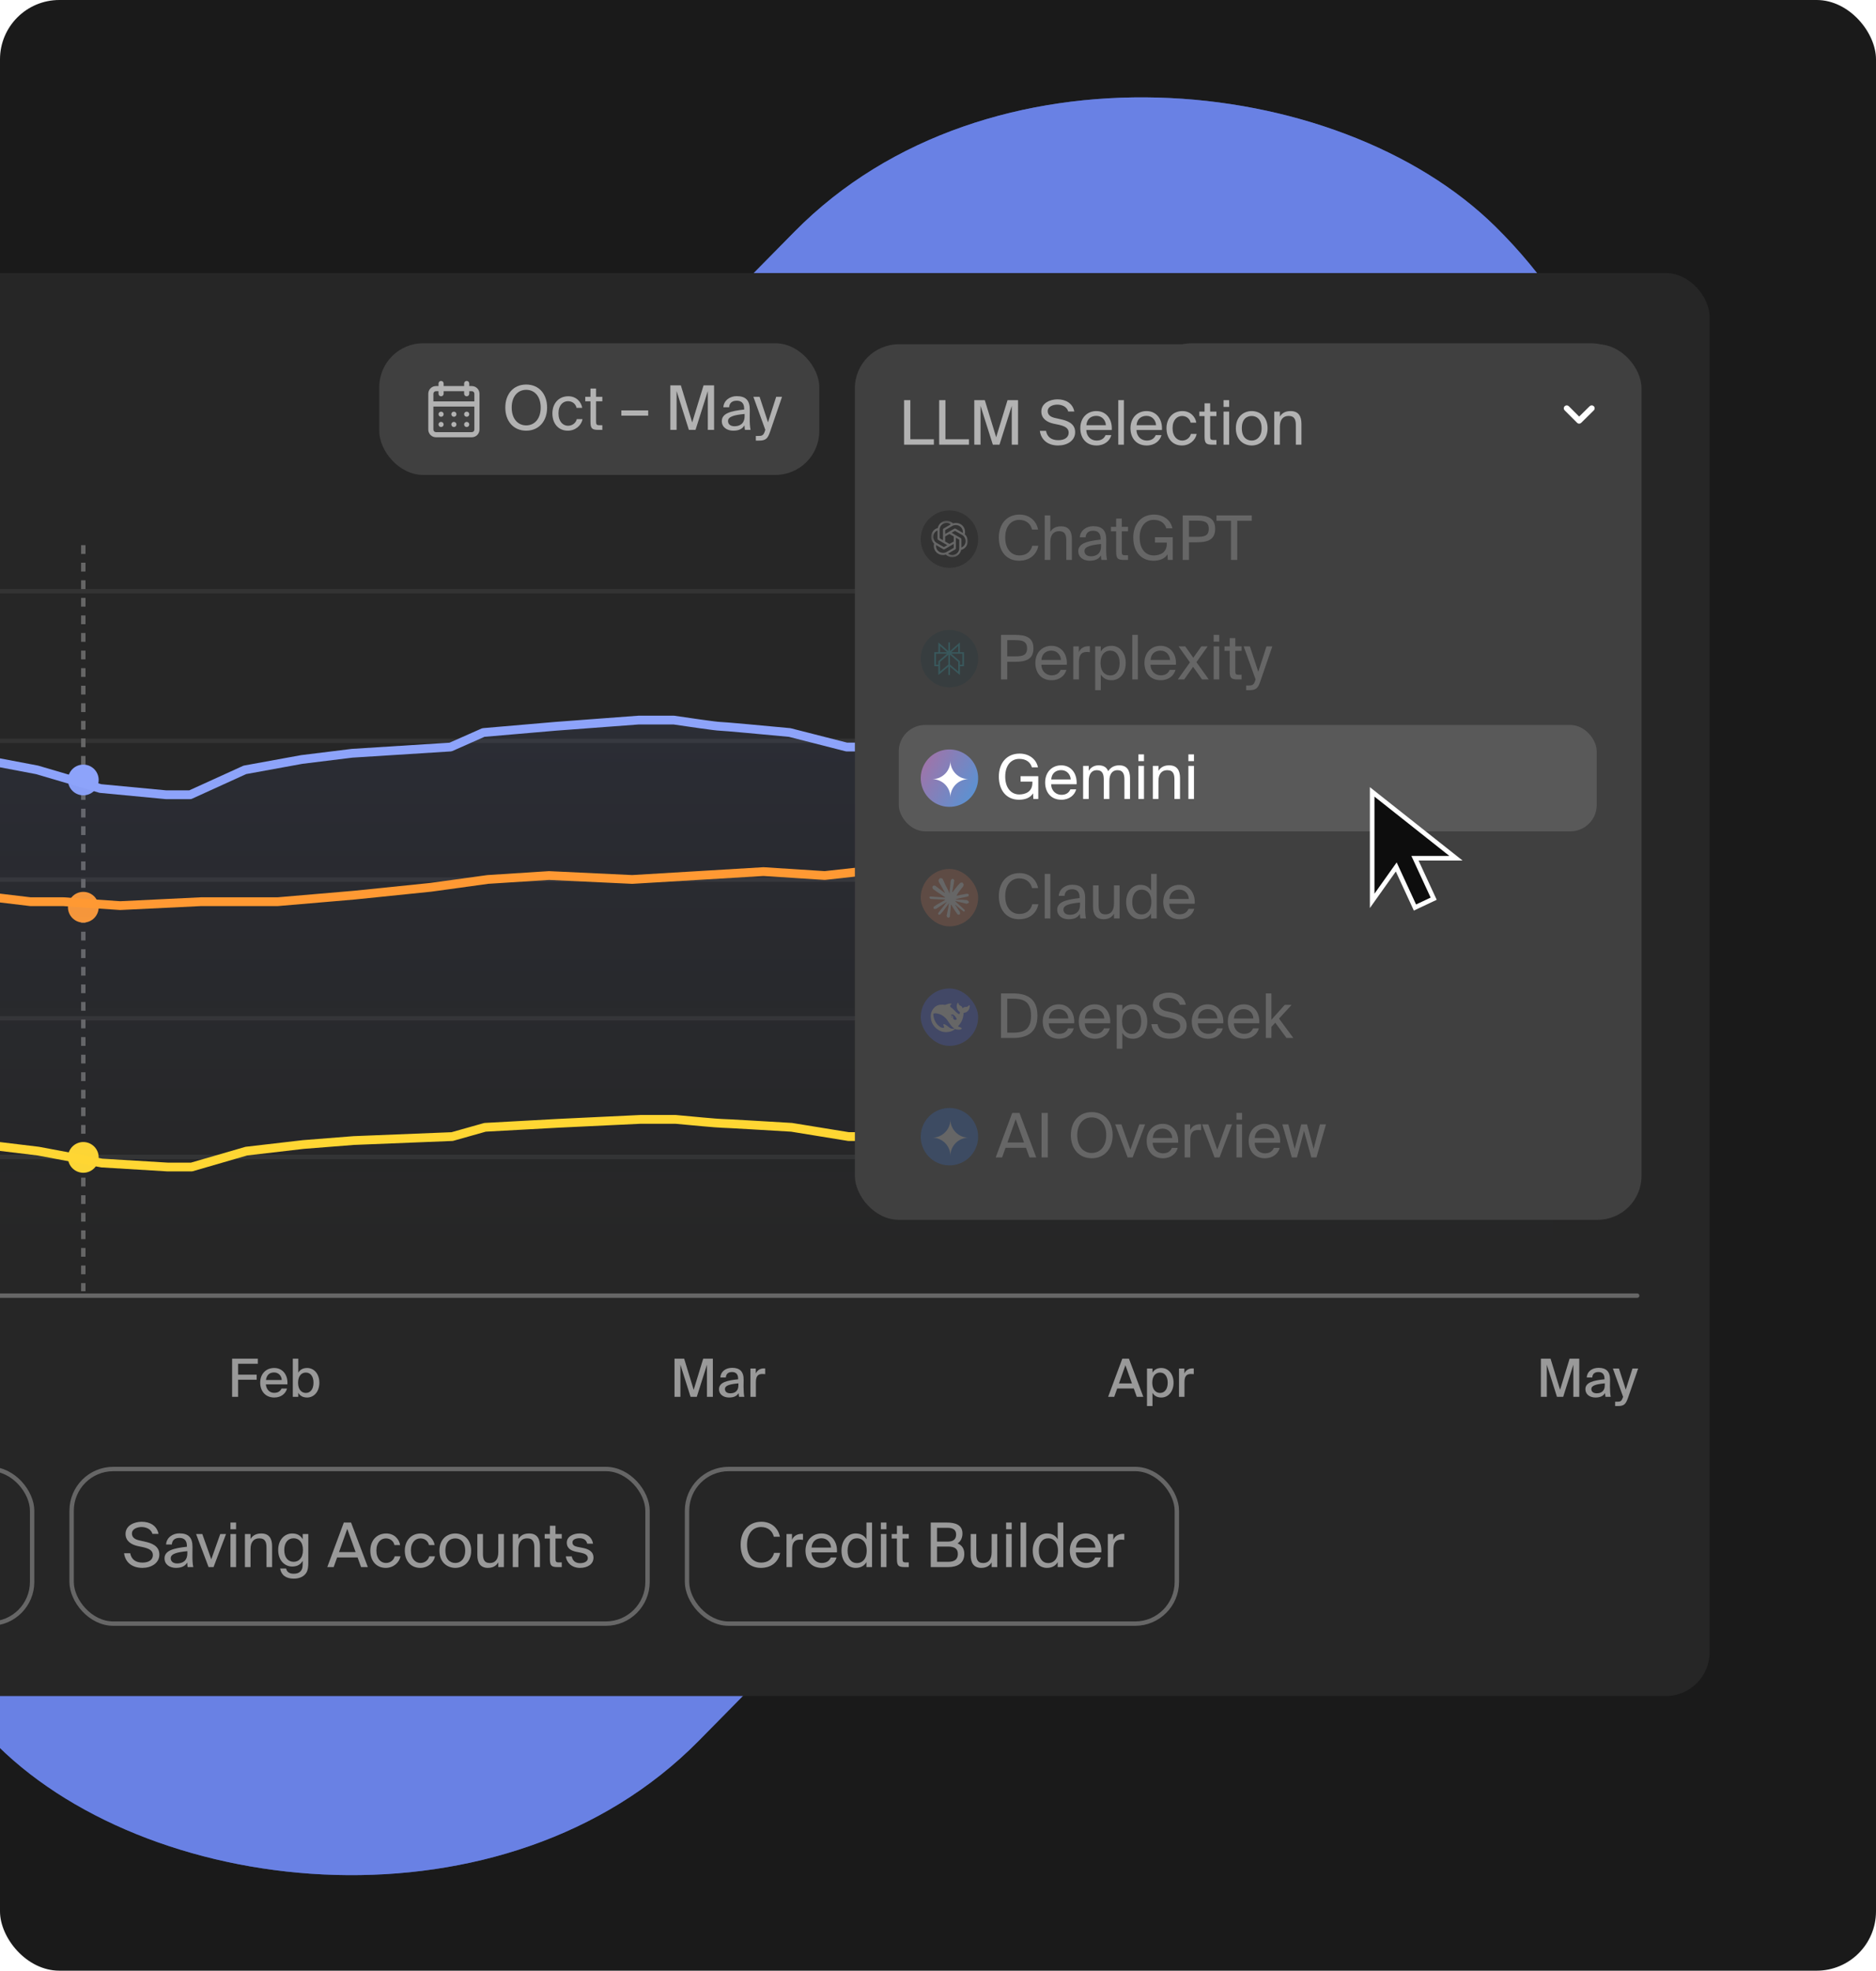
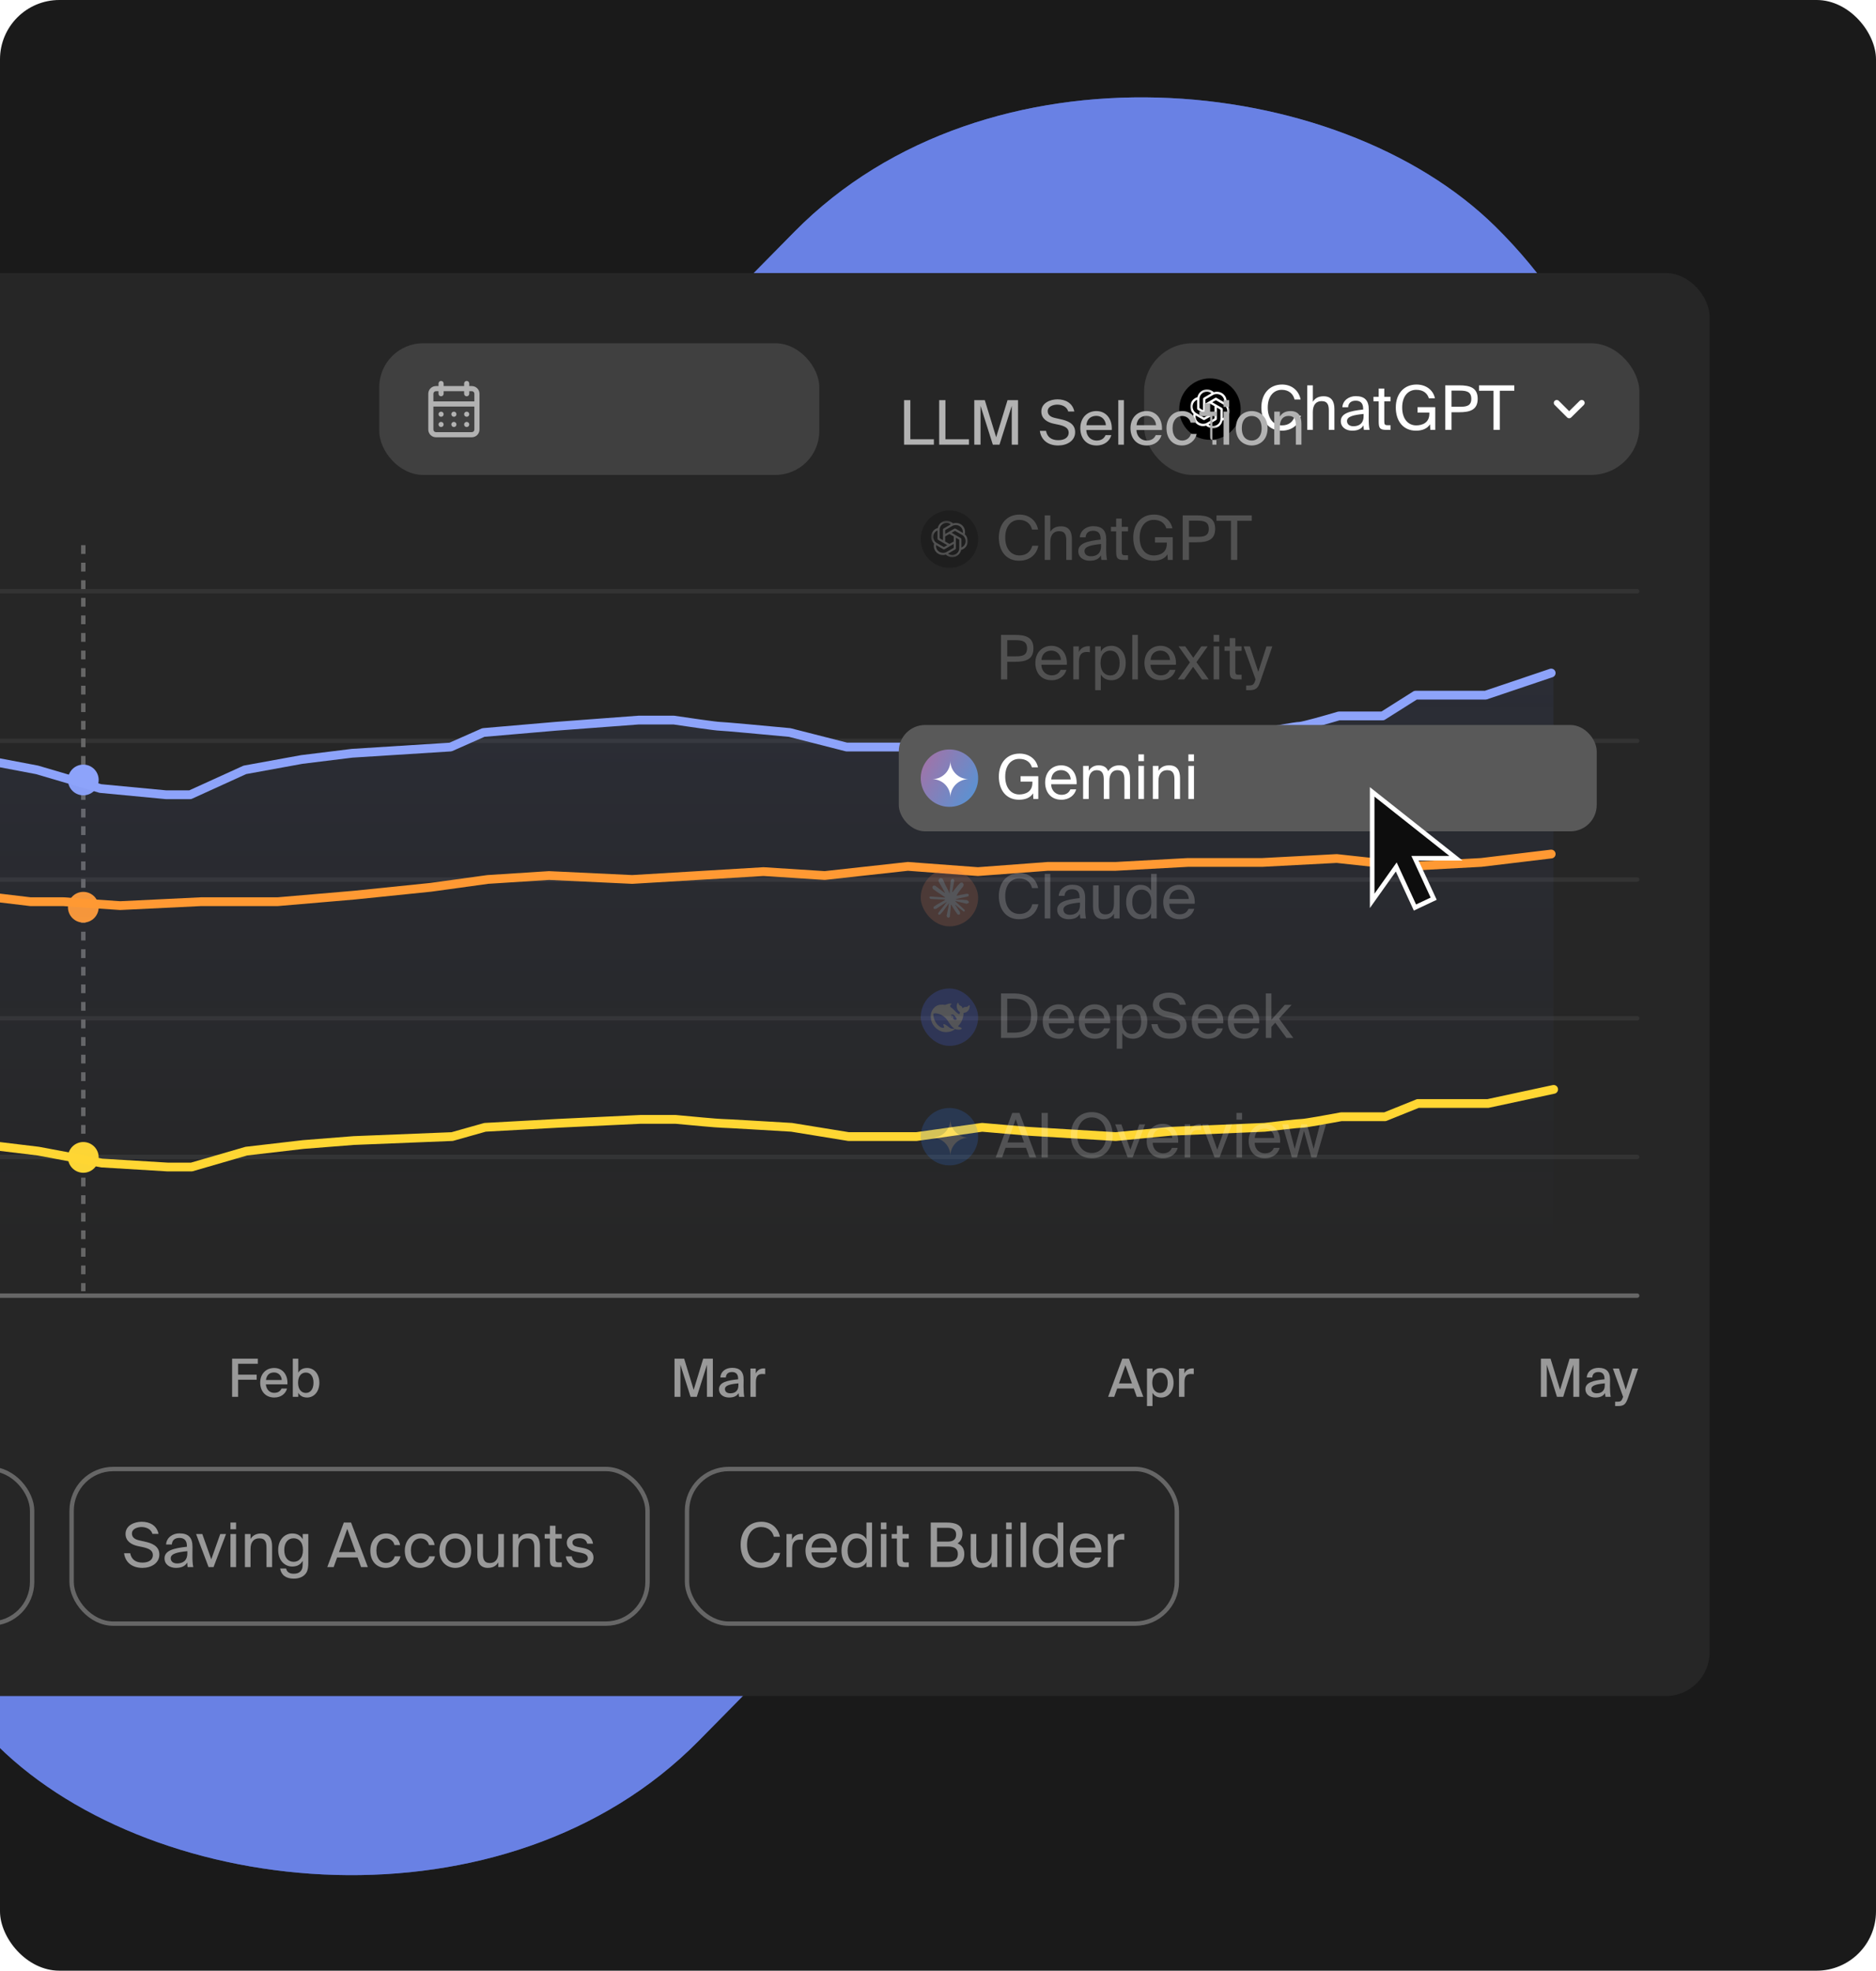
<svg xmlns="http://www.w3.org/2000/svg" width="632" height="664" viewBox="0 0 632 664" fill="none">
  <g clip-path="url(#clip0_1576_11433)">
    <rect width="632" height="664" rx="20" fill="#1A1A1A" />
    <g filter="url(#filter0_f_1576_11433)">
      <rect x="622.646" y="193.442" width="718.756" height="333.859" rx="166.93" transform="rotate(134.571 622.646 193.442)" fill="#718CF9" fill-opacity="0.7" />
      <rect x="622.646" y="193.442" width="718.756" height="333.859" rx="166.93" transform="rotate(134.571 622.646 193.442)" fill="#718CF9" fill-opacity="0.7" />
    </g>
    <rect x="-542" y="92" width="1117.95" height="479.46" rx="14.788" fill="#262626" />
    <rect x="127.77" y="115.66" width="148.236" height="44.363" rx="14.788" fill="#404040" />
    <path d="M152.908 143.88C153.079 143.88 153.246 143.829 153.388 143.734C153.529 143.64 153.64 143.505 153.705 143.347C153.771 143.19 153.788 143.016 153.754 142.849C153.721 142.682 153.639 142.528 153.518 142.407C153.398 142.287 153.244 142.204 153.077 142.171C152.909 142.138 152.736 142.155 152.578 142.22C152.421 142.286 152.286 142.396 152.191 142.538C152.096 142.68 152.046 142.847 152.046 143.017C152.046 143.246 152.137 143.465 152.298 143.627C152.46 143.789 152.68 143.88 152.908 143.88ZM157.221 143.88C157.392 143.88 157.559 143.829 157.701 143.734C157.843 143.64 157.953 143.505 158.018 143.347C158.084 143.19 158.101 143.016 158.067 142.849C158.034 142.682 157.952 142.528 157.831 142.407C157.711 142.287 157.557 142.204 157.39 142.171C157.222 142.138 157.049 142.155 156.891 142.22C156.734 142.286 156.599 142.396 156.504 142.538C156.409 142.68 156.359 142.847 156.359 143.017C156.359 143.246 156.45 143.465 156.611 143.627C156.773 143.789 156.993 143.88 157.221 143.88ZM157.221 140.429C157.392 140.429 157.559 140.379 157.701 140.284C157.843 140.189 157.953 140.054 158.018 139.897C158.084 139.739 158.101 139.566 158.067 139.398C158.034 139.231 157.952 139.077 157.831 138.957C157.711 138.836 157.557 138.754 157.39 138.721C157.222 138.687 157.049 138.705 156.891 138.77C156.734 138.835 156.599 138.946 156.504 139.088C156.409 139.229 156.359 139.396 156.359 139.567C156.359 139.796 156.45 140.015 156.611 140.177C156.773 140.338 156.993 140.429 157.221 140.429ZM152.908 140.429C153.079 140.429 153.246 140.379 153.388 140.284C153.529 140.189 153.64 140.054 153.705 139.897C153.771 139.739 153.788 139.566 153.754 139.398C153.721 139.231 153.639 139.077 153.518 138.957C153.398 138.836 153.244 138.754 153.077 138.721C152.909 138.687 152.736 138.705 152.578 138.77C152.421 138.835 152.286 138.946 152.191 139.088C152.096 139.229 152.046 139.396 152.046 139.567C152.046 139.796 152.137 140.015 152.298 140.177C152.46 140.338 152.68 140.429 152.908 140.429ZM158.947 130.078H158.084V129.215C158.084 128.987 157.993 128.767 157.831 128.605C157.67 128.444 157.45 128.353 157.221 128.353C156.993 128.353 156.773 128.444 156.611 128.605C156.45 128.767 156.359 128.987 156.359 129.215V130.078H149.458V129.215C149.458 128.987 149.367 128.767 149.205 128.605C149.043 128.444 148.824 128.353 148.595 128.353C148.367 128.353 148.147 128.444 147.985 128.605C147.824 128.767 147.733 128.987 147.733 129.215V130.078H146.87C146.184 130.078 145.526 130.351 145.04 130.836C144.555 131.321 144.282 131.98 144.282 132.666V144.742C144.282 145.429 144.555 146.087 145.04 146.572C145.526 147.058 146.184 147.33 146.87 147.33H158.947C159.633 147.33 160.291 147.058 160.777 146.572C161.262 146.087 161.535 145.429 161.535 144.742V132.666C161.535 131.98 161.262 131.321 160.777 130.836C160.291 130.351 159.633 130.078 158.947 130.078ZM159.809 144.742C159.809 144.971 159.718 145.191 159.557 145.352C159.395 145.514 159.175 145.605 158.947 145.605H146.87C146.641 145.605 146.422 145.514 146.26 145.352C146.098 145.191 146.007 144.971 146.007 144.742V136.979H159.809V144.742ZM159.809 135.254H146.007V132.666C146.007 132.437 146.098 132.218 146.26 132.056C146.422 131.894 146.641 131.803 146.87 131.803H147.733V132.666C147.733 132.895 147.824 133.114 147.985 133.276C148.147 133.438 148.367 133.528 148.595 133.528C148.824 133.528 149.043 133.438 149.205 133.276C149.367 133.114 149.458 132.895 149.458 132.666V131.803H156.359V132.666C156.359 132.895 156.45 133.114 156.611 133.276C156.773 133.438 156.993 133.528 157.221 133.528C157.45 133.528 157.67 133.438 157.831 133.276C157.993 133.114 158.084 132.895 158.084 132.666V131.803H158.947C159.175 131.803 159.395 131.894 159.557 132.056C159.718 132.218 159.809 132.437 159.809 132.666V135.254ZM148.595 140.429C148.766 140.429 148.933 140.379 149.075 140.284C149.216 140.189 149.327 140.054 149.392 139.897C149.458 139.739 149.475 139.566 149.441 139.398C149.408 139.231 149.326 139.077 149.205 138.957C149.085 138.836 148.931 138.754 148.764 138.721C148.596 138.687 148.423 138.705 148.265 138.77C148.108 138.835 147.973 138.946 147.878 139.088C147.783 139.229 147.733 139.396 147.733 139.567C147.733 139.796 147.824 140.015 147.985 140.177C148.147 140.338 148.367 140.429 148.595 140.429ZM148.595 143.88C148.766 143.88 148.933 143.829 149.075 143.734C149.216 143.64 149.327 143.505 149.392 143.347C149.458 143.19 149.475 143.016 149.441 142.849C149.408 142.682 149.326 142.528 149.205 142.407C149.085 142.287 148.931 142.204 148.764 142.171C148.596 142.138 148.423 142.155 148.265 142.22C148.108 142.286 147.973 142.396 147.878 142.538C147.783 142.68 147.733 142.847 147.733 143.017C147.733 143.246 147.824 143.465 147.985 143.627C148.147 143.789 148.367 143.88 148.595 143.88Z" fill="#B2B2B2" />
-     <path d="M172.384 137.326C172.384 141.198 174.537 143.33 177.27 143.33C180.002 143.33 182.155 141.198 182.155 137.326C182.155 133.455 180.002 131.343 177.27 131.343C174.537 131.343 172.384 133.455 172.384 137.326ZM184.309 137.326C184.309 141.86 181.596 145.111 177.27 145.111C172.943 145.111 170.231 141.86 170.231 137.326C170.231 132.793 172.943 129.563 177.27 129.563C181.596 129.563 184.309 132.793 184.309 137.326ZM191.476 133.517C194.209 133.517 195.865 135.525 196.134 137.43H194.23C193.961 136.105 192.822 135.173 191.352 135.173C189.696 135.173 188.143 136.478 188.143 139.273C188.143 142.088 189.696 143.454 191.352 143.454C192.946 143.454 194.043 142.378 194.313 141.219H196.259C195.865 143.31 193.899 145.111 191.29 145.111C188.081 145.111 186.094 142.688 186.094 139.293C186.094 135.981 188.185 133.517 191.476 133.517ZM198.922 133.703V130.909H200.806V133.703H202.918V135.215H200.806V141.819C200.806 142.978 200.889 143.268 201.965 143.268H202.918V144.842H201.551C199.419 144.842 198.922 144.365 198.922 142.047V135.215H197.162V133.703H198.922ZM218.372 140.059H209.325V138.279H218.372V140.059ZM234.314 144.842H232.078L227.937 131.757V144.842H225.826V129.832H229.366L233.196 142.337L237.026 129.832H240.566V144.842H238.454V131.757L234.314 144.842ZM250.851 140.183V139.48C247.435 139.811 245.261 140.328 245.261 141.86C245.261 142.916 246.068 143.62 247.414 143.62C249.174 143.62 250.851 142.813 250.851 140.183ZM247 145.111C244.909 145.111 243.17 143.951 243.17 141.902C243.17 139.273 246.151 138.486 250.706 137.989V137.72C250.706 135.67 249.588 135.008 248.18 135.008C246.607 135.008 245.717 135.836 245.634 137.223H243.688C243.853 134.821 246.006 133.476 248.159 133.476C251.244 133.476 252.611 134.925 252.59 138.072L252.569 140.639C252.548 142.523 252.631 143.786 252.859 144.842H250.954C250.892 144.427 250.83 143.972 250.809 143.31C250.126 144.469 248.988 145.111 247 145.111ZM261.486 133.703H263.453L259.478 145.318C258.65 147.719 258.111 148.465 255.606 148.465H254.633V146.891H255.399C256.642 146.891 257.242 146.808 257.739 145.069L257.822 144.842L253.805 133.703H255.896L258.733 142.295L261.486 133.703Z" fill="#B2B2B2" />
    <rect x="385.434" y="115.66" width="166.853" height="44.363" rx="16.266" fill="#404040" />
    <g clip-path="url(#clip1_1576_11433)">
      <circle cx="407.616" cy="137.842" r="10.351" fill="black" />
      <mask id="mask0_1576_11433" style="mask-type:luminance" maskUnits="userSpaceOnUse" x="400" y="131" width="15" height="14">
        <path d="M414.254 131.197H400.977V144.355H414.254V131.197Z" fill="white" />
      </mask>
      <g mask="url(#mask0_1576_11433)">
        <path d="M406.069 135.986V134.736C406.069 134.631 406.109 134.552 406.201 134.499L408.714 133.052C409.056 132.854 409.464 132.762 409.885 132.762C411.464 132.762 412.464 133.986 412.464 135.289C412.464 135.381 412.464 135.486 412.451 135.591L409.846 134.065C409.688 133.973 409.53 133.973 409.372 134.065L406.069 135.986ZM411.938 140.855V137.868C411.938 137.683 411.859 137.552 411.701 137.46L408.398 135.539L409.477 134.92C409.569 134.868 409.648 134.868 409.74 134.92L412.254 136.368C412.978 136.789 413.464 137.683 413.464 138.552C413.464 139.552 412.872 140.473 411.938 140.855V140.855ZM405.293 138.223L404.214 137.592C404.122 137.539 404.082 137.46 404.082 137.355V134.46C404.082 133.052 405.161 131.986 406.622 131.986C407.175 131.986 407.688 132.17 408.122 132.499L405.53 133.999C405.372 134.091 405.293 134.223 405.293 134.407V138.223L405.293 138.223ZM407.615 139.565L406.069 138.697V136.855L407.615 135.986L409.161 136.855V138.697L407.615 139.565ZM408.609 143.565C408.056 143.565 407.543 143.381 407.109 143.052L409.701 141.552C409.859 141.46 409.938 141.328 409.938 141.144V137.328L411.03 137.96C411.122 138.012 411.162 138.091 411.162 138.197V141.092C411.162 142.499 410.069 143.565 408.609 143.565V143.565ZM405.49 140.631L402.977 139.184C402.253 138.763 401.766 137.868 401.766 136.999C401.766 135.986 402.372 135.078 403.306 134.697V137.697C403.306 137.881 403.385 138.013 403.543 138.105L406.832 140.013L405.753 140.631C405.661 140.684 405.582 140.684 405.49 140.631ZM405.346 142.789C403.859 142.789 402.767 141.671 402.767 140.289C402.767 140.184 402.78 140.078 402.793 139.973L405.385 141.473C405.543 141.565 405.701 141.565 405.859 141.473L409.161 139.565V140.815C409.161 140.921 409.122 141 409.03 141.052L406.517 142.5C406.174 142.697 405.767 142.789 405.346 142.789H405.346ZM408.609 144.355C410.201 144.355 411.53 143.223 411.833 141.723C413.306 141.342 414.254 139.96 414.254 138.552C414.254 137.631 413.859 136.736 413.149 136.091C413.214 135.815 413.254 135.539 413.254 135.263C413.254 133.381 411.727 131.973 409.964 131.973C409.609 131.973 409.267 132.025 408.925 132.144C408.333 131.565 407.517 131.197 406.622 131.197C405.03 131.197 403.701 132.328 403.398 133.828C401.924 134.21 400.977 135.591 400.977 136.999C400.977 137.92 401.372 138.815 402.082 139.46C402.017 139.736 401.977 140.013 401.977 140.289C401.977 142.17 403.503 143.579 405.267 143.579C405.622 143.579 405.964 143.526 406.306 143.407C406.898 143.986 407.714 144.355 408.609 144.355Z" fill="white" />
      </g>
    </g>
    <path d="M436.2 140.059H438.25C437.587 143.372 434.999 145.111 431.749 145.111C427.443 145.111 424.938 141.86 424.938 137.306C424.938 132.668 427.691 129.563 431.914 129.563C435.02 129.563 437.504 131.405 438.167 134.614H436.117C435.682 132.73 434.192 131.343 431.811 131.343C429.161 131.343 427.091 133.414 427.091 137.306C427.091 141.115 429.078 143.33 431.873 143.33C434.275 143.33 435.724 141.985 436.2 140.059ZM442.278 129.832V135.38C442.92 134.325 443.996 133.517 445.88 133.517C448.572 133.517 449.545 135.256 449.545 137.803V144.842H447.661V138.362C447.661 136.643 447.371 135.153 445.218 135.153C443.396 135.153 442.278 136.395 442.278 138.796V144.842H440.394V129.832H442.278ZM459.381 140.183V139.48C455.965 139.811 453.791 140.328 453.791 141.86C453.791 142.916 454.599 143.62 455.944 143.62C457.704 143.62 459.381 142.813 459.381 140.183ZM455.53 145.111C453.439 145.111 451.7 143.951 451.7 141.902C451.7 139.273 454.682 138.486 459.236 137.989V137.72C459.236 135.67 458.118 135.008 456.71 135.008C455.137 135.008 454.247 135.836 454.164 137.223H452.218C452.384 134.821 454.537 133.476 456.69 133.476C459.774 133.476 461.141 134.925 461.12 138.072L461.099 140.639C461.079 142.523 461.161 143.786 461.389 144.842H459.485C459.422 144.427 459.36 143.972 459.34 143.31C458.656 144.469 457.518 145.111 455.53 145.111ZM464.466 133.703V130.909H466.349V133.703H468.461V135.215H466.349V141.819C466.349 142.978 466.432 143.268 467.509 143.268H468.461V144.842H467.095C464.962 144.842 464.466 144.365 464.466 142.047V135.215H462.706V133.703H464.466ZM477.202 129.563C480.307 129.563 482.791 131.302 483.413 134.2H481.363C480.866 132.523 479.5 131.343 477.098 131.343C474.448 131.343 472.378 133.414 472.378 137.306C472.378 141.115 474.345 143.33 477.098 143.33C479.086 143.33 481.529 142.502 481.529 139.397V139.003H477.554V137.182H483.516V144.842H481.86L481.756 142.958C480.783 144.51 479.024 145.111 477.015 145.111C472.709 145.111 470.225 141.86 470.225 137.306C470.225 132.668 472.978 129.563 477.202 129.563ZM486.881 129.832H491.58C495.245 129.832 497.812 130.66 497.812 134.366C497.812 138.092 495.245 138.9 491.58 138.9H488.993V144.842H486.881V129.832ZM491.746 131.613H488.993V137.057H491.746C493.961 137.057 495.659 136.83 495.659 134.366C495.659 131.923 493.961 131.613 491.746 131.613ZM503.148 144.842V131.654H498.262V129.832H510.145V131.654H505.26V144.842H503.148Z" fill="white" />
    <path d="M533.556 135.052C533.372 134.868 533.122 134.765 532.861 134.765C532.601 134.765 532.351 134.868 532.166 135.052L528.627 138.541L525.137 135.052C524.953 134.868 524.703 134.765 524.442 134.765C524.182 134.765 523.932 134.868 523.747 135.052C523.655 135.143 523.581 135.252 523.531 135.372C523.481 135.493 523.456 135.621 523.456 135.752C523.456 135.882 523.481 136.011 523.531 136.131C523.581 136.251 523.655 136.36 523.747 136.451L527.927 140.631C528.019 140.724 528.128 140.797 528.248 140.847C528.368 140.897 528.497 140.923 528.627 140.923C528.757 140.923 528.886 140.897 529.006 140.847C529.126 140.797 529.235 140.724 529.327 140.631L533.556 136.451C533.649 136.36 533.722 136.251 533.772 136.131C533.822 136.011 533.848 135.882 533.848 135.752C533.848 135.621 533.822 135.493 533.772 135.372C533.722 135.252 533.649 135.143 533.556 135.052Z" fill="white" />
    <line x1="-517.6" y1="199.21" x2="551.548" y2="199.21" stroke="#333333" stroke-width="1.479" stroke-linecap="round" />
    <line x1="-517.6" y1="249.636" x2="551.548" y2="249.636" stroke="#333333" stroke-width="1.479" stroke-linecap="round" />
    <line x1="-517.6" y1="296.365" x2="551.548" y2="296.365" stroke="#333333" stroke-width="1.479" stroke-linecap="round" />
    <line x1="-517.6" y1="343.094" x2="551.548" y2="343.094" stroke="#333333" stroke-width="1.479" stroke-linecap="round" />
    <line x1="-517.6" y1="389.823" x2="551.548" y2="389.823" stroke="#333333" stroke-width="1.479" stroke-linecap="round" />
    <line x1="-517.6" y1="436.552" x2="551.548" y2="436.552" stroke="#666666" stroke-width="1.479" stroke-linecap="round" />
    <line x1="28.067" y1="183.683" x2="28.067" y2="435.074" stroke="#666666" stroke-width="1.479" stroke-dasharray="2.96 2.96" />
    <circle cx="28.066" cy="262.798" r="5.176" fill="#8DA3FA" />
    <circle cx="28.066" cy="389.972" r="5.176" fill="#FFD633" />
    <circle cx="28.066" cy="305.682" r="5.176" fill="#FF9933" />
    <path d="M78.198 470.649V457.783H86.857V459.505H80.221V463.178H86.467V464.881H80.221V470.649H78.198ZM92.342 469.3C93.691 469.3 94.436 468.75 94.844 467.845H96.707C96.281 469.424 94.826 470.879 92.413 470.879C89.343 470.879 87.657 468.626 87.657 465.857C87.657 462.894 89.645 460.924 92.36 460.924C95.305 460.924 97.027 463.338 96.831 466.443H89.556C89.751 468.218 90.834 469.3 92.342 469.3ZM92.342 462.433C90.904 462.433 89.858 463.16 89.591 464.988H94.915C94.862 463.586 93.85 462.433 92.342 462.433ZM100.416 465.893C100.416 468.253 101.623 469.336 103.043 469.336C104.587 469.336 105.616 468.04 105.616 465.893C105.616 463.746 104.587 462.468 103.043 462.468C101.623 462.468 100.416 463.533 100.416 465.893ZM98.642 457.783H100.487V462.504C101.073 461.51 102.049 460.924 103.469 460.924C105.687 460.924 107.586 462.77 107.586 465.893C107.586 469.016 105.687 470.879 103.469 470.879C102.049 470.879 101.073 470.294 100.487 469.3V470.649H98.642V457.783Z" fill="#999999" />
    <path d="M234.74 470.649H232.646L229.221 459.824V470.649H227.234V457.783H230.481L233.693 468.289L236.905 457.783H240.152V470.649H238.165V459.824L234.74 470.649ZM248.754 466.798V466.106C245.79 466.39 244.229 466.816 244.229 468.04C244.229 468.91 244.903 469.46 246.039 469.46C247.547 469.46 248.754 468.697 248.754 466.798ZM245.63 470.879C243.696 470.879 242.223 469.815 242.223 468.076C242.223 465.751 244.974 465.112 248.665 464.74V464.544C248.665 462.859 247.778 462.291 246.606 462.291C245.329 462.291 244.601 462.93 244.53 464.118H242.667C242.809 462.078 244.495 460.871 246.677 460.871C249.144 460.871 250.546 462.06 250.528 464.917C250.528 465.148 250.493 466.798 250.493 467.206C250.493 468.643 250.581 469.797 250.759 470.649H248.984C248.913 470.276 248.878 470.01 248.825 469.389C248.257 470.365 247.192 470.879 245.63 470.879ZM257.776 461.084V463C257.439 462.965 257.12 462.947 256.818 462.947C255.398 462.947 254.653 463.639 254.653 465.645V470.649H252.808V461.102H254.618V462.788C255.114 461.705 256.055 461.084 257.262 461.066C257.421 461.066 257.616 461.066 257.776 461.084Z" fill="#999999" />
    <path d="M373.315 470.649L378.089 457.783H380.324L385.169 470.649H382.968L381.957 467.827H376.367L375.374 470.649H373.315ZM379.136 459.984L376.971 466.124H381.336L379.136 459.984ZM386.41 461.102H388.256V462.504C388.842 461.51 389.818 460.924 391.237 460.924C393.455 460.924 395.354 462.77 395.354 465.893C395.354 469.016 393.455 470.879 391.237 470.879C389.818 470.879 388.842 470.294 388.256 469.3V473.754H386.41V461.102ZM388.185 465.893C388.185 468.253 389.392 469.336 390.811 469.336C392.355 469.336 393.384 468.04 393.384 465.893C393.384 463.746 392.355 462.468 390.811 462.468C389.392 462.468 388.185 463.533 388.185 465.893ZM402.158 461.084V463C401.821 462.965 401.501 462.947 401.2 462.947C399.78 462.947 399.035 463.639 399.035 465.645V470.649H397.189V461.102H398.999V462.788C399.496 461.705 400.437 461.084 401.643 461.066C401.803 461.066 401.998 461.066 402.158 461.084Z" fill="#999999" />
    <path d="M526.618 470.649H524.524L521.099 459.824V470.649H519.111V457.783H522.359L525.571 468.289L528.783 457.783H532.03V470.649H530.042V459.824L526.618 470.649ZM540.631 466.798V466.106C537.668 466.39 536.106 466.816 536.106 468.04C536.106 468.91 536.781 469.46 537.916 469.46C539.425 469.46 540.631 468.697 540.631 466.798ZM537.508 470.879C535.574 470.879 534.101 469.815 534.101 468.076C534.101 465.751 536.852 465.112 540.543 464.74V464.544C540.543 462.859 539.655 462.291 538.484 462.291C537.206 462.291 536.479 462.93 536.408 464.118H534.545C534.687 462.078 536.372 460.871 538.555 460.871C541.022 460.871 542.424 462.06 542.406 464.917C542.406 465.148 542.37 466.798 542.37 467.206C542.37 468.643 542.459 469.797 542.637 470.649H540.862C540.791 470.276 540.756 470.01 540.702 469.389C540.134 470.365 539.07 470.879 537.508 470.879ZM545.007 473.754H544.119V472.281H544.847C545.841 472.281 546.267 472.193 546.728 470.844L546.799 470.631L543.356 461.102H545.397L547.704 468.218L549.958 461.102H551.874L548.503 470.862C547.704 473.115 547.172 473.754 545.007 473.754Z" fill="#999999" />
    <g style="mix-blend-mode:multiply" opacity="0.1">
      <path d="M-494.681 276.736L-518.287 281.236V431.223H523.354V226.568L501.223 234.042H477.616L466.55 241.041H451.796C447.862 242.208 439.698 244.541 438.518 244.541C437.337 244.541 429.665 245.941 425.977 246.64L394.255 248.74L375.812 251.54L346.304 248.74L330.812 246.64L308.681 251.54H285.812L266.632 246.64C259.255 245.941 244.206 244.541 243.025 244.541C241.845 244.541 232.206 243.141 227.534 242.441H215.73L187.698 244.541L163.353 246.64L152.288 251.54L119.091 253.639L102.124 255.739L82.943 259.238L64.501 267.637H56.386L34.255 265.537L12.861 259.238L-5.581 255.739H-16.647L-35.827 253.639L-63.123 255.739H-88.942L-114.762 259.238L-140.582 263.438L-159.762 267.637L-180.418 269.737L-208.451 267.637L-230.582 269.737L-252.713 271.836L-273.369 269.737L-301.402 274.636L-325.008 271.836L-348.615 274.636H-371.484L-395.828 276.736H-420.91L-445.992 278.835L-470.336 274.636L-494.681 276.736Z" fill="url(#paint0_linear_1576_11433)" />
    </g>
    <path d="M-518.288 281.363L-494.699 276.868L-470.372 274.771L-446.046 278.965L-420.983 276.868H-395.92L-371.594 274.771H-348.742L-325.153 271.975L-301.564 274.771L-273.552 269.879L-252.911 271.975L-230.797 269.879L-208.682 267.782L-180.67 269.879L-160.03 267.782L-140.864 263.588L-115.063 259.394L-89.263 255.899H-63.462L-36.187 253.803L-17.021 255.899H-5.964L12.465 259.394L33.842 265.685L55.957 267.782H64.066L82.495 259.394L101.661 255.899L118.615 253.803L151.787 251.706L162.845 246.813L187.171 244.716L215.183 242.619H226.977C231.646 243.318 241.278 244.716 242.458 244.716C243.637 244.716 258.675 246.114 266.047 246.813L285.213 251.706H308.065L330.179 246.813L345.66 248.91L375.146 251.706L393.575 248.91L425.272 246.813C428.958 246.114 436.625 244.716 437.804 244.716C438.984 244.716 447.141 242.386 451.073 241.221H465.816L476.873 234.232H500.462L522.577 226.767" stroke="#8DA3FA" stroke-width="2.958" stroke-linecap="round" stroke-linejoin="round" />
    <path d="M-518.237 401.873L-494.631 399.006L-470.286 397.669L-445.942 400.344L-420.86 399.006H-395.778L-371.434 397.669H-348.565L-324.958 395.886L-301.352 397.669L-273.319 394.548L-252.663 395.886L-230.532 394.548L-208.401 393.211L-180.368 394.548L-159.712 393.211L-140.532 390.536L-114.712 387.861L-88.892 385.632H-63.073L-35.778 384.294L-16.597 385.632H-5.532L12.911 387.861L34.304 391.873L56.436 393.211H64.55L82.993 387.861L102.173 385.632L119.141 384.294L152.337 382.957L163.403 379.836L187.747 378.499L215.78 377.161H227.583C232.255 377.607 241.895 378.499 243.075 378.499C244.255 378.499 259.305 379.39 266.682 379.836L285.862 382.957H308.731L330.862 379.836L346.354 381.174L375.862 382.957L394.305 381.174L426.026 379.836C429.715 379.39 437.387 378.499 438.567 378.499C439.748 378.499 447.912 377.013 451.846 376.27H466.6L477.666 371.811H501.272L523.403 367.05" stroke="#FFD633" stroke-width="2.958" stroke-linecap="round" stroke-linejoin="round" />
    <path d="M522.577 287.757L498.988 290.591L474.662 291.913L450.335 289.269L425.272 290.591H400.209L375.883 291.913H353.031L329.442 293.677L305.853 291.913L277.841 294.999L257.2 293.677L235.086 294.999L212.971 296.321L184.959 294.999L164.319 296.321L145.153 298.966L119.352 301.611L93.552 303.815H67.751L40.477 305.137L21.31 303.815H10.253L-8.176 301.611L-29.553 297.644L-51.668 296.321H-59.777L-78.206 301.611L-97.372 303.815L-114.326 305.137L-147.498 306.459L-158.556 309.545L-182.882 310.867L-210.894 312.189H-222.688C-227.357 311.749 -236.989 310.867 -238.169 310.867C-239.348 310.867 -254.386 309.986 -261.758 309.545L-280.924 306.459H-303.775L-325.89 309.545L-341.37 308.222L-370.857 306.459L-389.286 308.222L-420.983 309.545C-424.669 309.986 -432.336 310.867 -433.515 310.867C-434.694 310.867 -442.852 312.336 -446.784 313.071H-461.527L-472.584 317.479H-496.173L-518.288 322.186" stroke="#FF9933" stroke-width="2.958" stroke-linecap="round" stroke-linejoin="round" />
    <rect x="-114.809" y="494.964" width="125.629" height="52.097" rx="14.048" stroke="#666666" stroke-width="1.479" />
    <rect x="24.13" y="494.964" width="194.012" height="52.097" rx="14.048" stroke="#666666" stroke-width="1.479" />
    <path d="M42.295 516.832C42.295 513.955 45.297 512.733 47.719 512.733C50.431 512.733 52.812 513.955 53.412 516.832H51.362C50.865 515.114 49.127 514.514 47.636 514.514C46.477 514.514 44.448 515.031 44.448 516.708C44.448 518.033 45.483 518.695 46.891 519.006L48.63 519.399C50.928 519.896 53.681 520.766 53.681 523.788C53.681 526.707 50.948 528.281 47.967 528.281C44.427 528.281 42.191 526.335 41.798 523.354H43.868C44.261 525.424 45.69 526.5 48.009 526.5C50.245 526.5 51.507 525.465 51.507 523.975C51.507 522.381 50.141 521.759 48.278 521.325L46.414 520.931C44.344 520.476 42.295 519.317 42.295 516.832ZM63.109 523.354V522.65C59.693 522.981 57.519 523.499 57.519 525.031C57.519 526.086 58.327 526.79 59.672 526.79C61.432 526.79 63.109 525.983 63.109 523.354ZM59.258 528.281C57.167 528.281 55.428 527.122 55.428 525.072C55.428 522.443 58.409 521.656 62.964 521.159V520.89C62.964 518.84 61.846 518.178 60.438 518.178C58.865 518.178 57.975 519.006 57.892 520.393H55.946C56.111 517.992 58.264 516.646 60.418 516.646C63.502 516.646 64.869 518.095 64.848 521.242L64.827 523.809C64.807 525.693 64.889 526.956 65.117 528.012H63.212C63.15 527.598 63.088 527.142 63.068 526.48C62.384 527.639 61.246 528.281 59.258 528.281ZM68.154 516.874L71.177 525.403L74.2 516.874H76.146L71.943 528.012H70.266L66.063 516.874H68.154ZM77.643 516.874H79.526V528.012H77.643V516.874ZM77.643 513.002H79.526V515.28H77.643V513.002ZM84.399 516.874V518.551C85.041 517.495 86.117 516.687 88.001 516.687C90.693 516.687 91.666 518.426 91.666 520.973V528.012H89.782V521.532C89.782 519.813 89.492 518.323 87.339 518.323C85.517 518.323 84.399 519.565 84.399 521.967V528.012H82.515V516.874H84.399ZM101.978 518.633V516.874H103.862V526.521C103.862 528.778 103.448 529.73 102.806 530.434C101.999 531.366 100.612 531.904 98.956 531.904C96.409 531.904 94.732 530.744 94.38 528.488H96.388C96.616 529.482 97.258 530.248 98.976 530.248C99.991 530.248 100.736 529.978 101.254 529.42C101.647 528.964 101.978 528.488 101.978 526.956V525.9C101.295 527.08 100.239 527.825 98.438 527.825C95.974 527.825 93.718 525.838 93.718 522.256C93.718 518.695 95.974 516.687 98.438 516.687C100.239 516.687 101.295 517.453 101.978 518.633ZM102.061 522.256C102.061 519.441 100.57 518.302 98.914 518.302C97.072 518.302 95.767 519.71 95.767 522.256C95.767 524.823 97.072 526.231 98.914 526.231C100.57 526.231 102.061 525.093 102.061 522.256ZM110.259 528.012L115.828 513.002H118.271L123.923 528.012H121.645L120.465 524.761H113.571L112.412 528.012H110.259ZM116.987 515.135L114.213 522.96H119.803L116.987 515.135ZM130.134 516.687C132.867 516.687 134.523 518.695 134.792 520.6H132.888C132.619 519.275 131.48 518.344 130.01 518.344C128.354 518.344 126.801 519.648 126.801 522.443C126.801 525.258 128.354 526.625 130.01 526.625C131.604 526.625 132.702 525.548 132.971 524.389H134.917C134.523 526.48 132.557 528.281 129.948 528.281C126.739 528.281 124.752 525.859 124.752 522.463C124.752 519.151 126.843 516.687 130.134 516.687ZM141.759 516.687C144.492 516.687 146.148 518.695 146.418 520.6H144.513C144.244 519.275 143.105 518.344 141.635 518.344C139.979 518.344 138.426 519.648 138.426 522.443C138.426 525.258 139.979 526.625 141.635 526.625C143.229 526.625 144.327 525.548 144.596 524.389H146.542C146.148 526.48 144.182 528.281 141.573 528.281C138.364 528.281 136.377 525.859 136.377 522.463C136.377 519.151 138.468 516.687 141.759 516.687ZM150.051 522.484C150.051 525.465 151.666 526.625 153.385 526.625C155.103 526.625 156.718 525.341 156.718 522.484C156.718 519.503 155.103 518.344 153.385 518.344C151.666 518.344 150.051 519.441 150.051 522.484ZM153.385 516.687C155.972 516.687 158.726 518.447 158.726 522.484C158.726 526.521 155.972 528.281 153.385 528.281C150.797 528.281 148.043 526.521 148.043 522.484C148.043 518.447 150.797 516.687 153.385 516.687ZM167.873 528.012V526.418C167.231 527.473 166.217 528.281 164.374 528.281C161.807 528.281 160.814 526.542 160.814 523.995V516.874H162.698V523.436C162.698 525.155 162.967 526.645 165.037 526.645C166.838 526.645 167.873 525.403 167.873 523.002V516.874H169.757V528.012H167.873ZM174.63 516.874V518.551C175.272 517.495 176.348 516.687 178.232 516.687C180.923 516.687 181.896 518.426 181.896 520.973V528.012H180.012V521.532C180.012 519.813 179.723 518.323 177.57 518.323C175.748 518.323 174.63 519.565 174.63 521.967V528.012H172.746V516.874H174.63ZM185.253 516.874V514.079H187.137V516.874H189.248V518.385H187.137V524.989C187.137 526.148 187.22 526.438 188.296 526.438H189.248V528.012H187.882C185.75 528.012 185.253 527.536 185.253 525.217V518.385H183.493V516.874H185.253ZM199.79 520.124H197.823C197.513 518.799 196.519 518.281 195.194 518.281C194.097 518.281 192.855 518.675 192.855 519.689C192.855 520.579 193.476 520.973 194.552 521.201L196.126 521.511C198.155 521.884 199.935 522.691 199.935 524.823C199.935 527.039 197.948 528.281 195.401 528.281C192.482 528.281 190.847 526.355 190.619 524.409H192.606C192.917 525.838 193.786 526.687 195.443 526.687C196.871 526.687 198.03 526.086 198.03 525.031C198.03 523.892 196.975 523.457 195.774 523.188L194.118 522.857C192.606 522.525 190.95 521.863 190.95 519.772C190.95 517.805 192.938 516.667 195.401 516.667C197.823 516.667 199.438 517.992 199.79 520.124Z" fill="#999999" />
    <rect x="231.45" y="494.964" width="165.012" height="52.097" rx="14.048" stroke="#666666" stroke-width="1.479" />
    <path d="M260.774 523.229H262.824C262.161 526.542 259.573 528.281 256.323 528.281C252.017 528.281 249.512 525.031 249.512 520.476C249.512 515.839 252.265 512.733 256.489 512.733C259.594 512.733 262.078 514.576 262.741 517.785H260.691C260.257 515.901 258.766 514.514 256.385 514.514C253.735 514.514 251.665 516.584 251.665 520.476C251.665 524.285 253.652 526.5 256.447 526.5C258.849 526.5 260.298 525.155 260.774 523.229ZM270.517 516.832V518.84C270.123 518.778 269.771 518.758 269.461 518.758C267.722 518.758 266.852 519.71 266.852 522.174V528.012H264.968V516.874H266.811V518.82C267.37 517.557 268.488 516.874 269.958 516.812C270.144 516.812 270.289 516.812 270.517 516.832ZM281.959 523.064H273.388C273.45 525.465 275.189 526.625 276.825 526.625C278.481 526.625 279.392 525.879 279.868 524.782H281.814C281.317 526.687 279.537 528.281 276.825 528.281C273.305 528.281 271.359 525.755 271.359 522.463C271.359 518.923 273.719 516.687 276.763 516.687C280.179 516.687 282.187 519.524 281.959 523.064ZM276.763 518.302C275.106 518.302 273.574 519.213 273.409 521.449H279.972C279.909 519.876 278.771 518.302 276.763 518.302ZM291.895 518.633V513.002H293.779V528.012H291.895V526.335C291.212 527.515 290.053 528.281 288.251 528.281C285.684 528.281 283.49 526.19 283.49 522.484C283.49 518.84 285.684 516.687 288.251 516.687C290.053 516.687 291.212 517.453 291.895 518.633ZM291.978 522.484C291.978 519.544 290.404 518.302 288.728 518.302C286.802 518.302 285.539 519.813 285.539 522.484C285.539 525.155 286.802 526.666 288.728 526.666C290.404 526.666 291.978 525.424 291.978 522.484ZM296.75 516.874H298.634V528.012H296.75V516.874ZM296.75 513.002H298.634V515.28H296.75V513.002ZM302.161 516.874V514.079H304.045V516.874H306.157V518.385H304.045V524.989C304.045 526.148 304.128 526.438 305.204 526.438H306.157V528.012H304.79C302.658 528.012 302.161 527.536 302.161 525.217V518.385H300.401V516.874H302.161ZM313.558 528.012V513.002H318.961C321.756 513.002 324.24 513.727 324.24 516.708C324.24 518.137 323.64 519.42 322.584 520.02C324.013 520.621 324.861 521.739 324.861 523.581C324.861 526.77 322.481 528.012 319.479 528.012H313.558ZM315.669 521.097V526.231H319.499C321.653 526.231 322.688 525.32 322.688 523.602C322.688 521.842 321.632 521.097 319.375 521.097H315.669ZM315.669 514.783V519.42H319.292C321.031 519.42 322.108 518.758 322.108 516.998C322.108 515.445 320.969 514.783 319.292 514.783H315.669ZM334.072 528.012V526.418C333.43 527.473 332.415 528.281 330.573 528.281C328.006 528.281 327.012 526.542 327.012 523.995V516.874H328.896V523.436C328.896 525.155 329.165 526.645 331.235 526.645C333.036 526.645 334.072 525.403 334.072 523.002V516.874H335.956V528.012H334.072ZM338.944 516.874H340.828V528.012H338.944V516.874ZM338.944 513.002H340.828V515.28H338.944V513.002ZM345.701 513.002V528.012H343.817V513.002H345.701ZM356.328 518.633V513.002H358.212V528.012H356.328V526.335C355.645 527.515 354.486 528.281 352.685 528.281C350.117 528.281 347.923 526.19 347.923 522.484C347.923 518.84 350.117 516.687 352.685 516.687C354.486 516.687 355.645 517.453 356.328 518.633ZM356.411 522.484C356.411 519.544 354.838 518.302 353.161 518.302C351.235 518.302 349.973 519.813 349.973 522.484C349.973 525.155 351.235 526.666 353.161 526.666C354.838 526.666 356.411 525.424 356.411 522.484ZM371.017 523.064H362.446C362.508 525.465 364.247 526.625 365.883 526.625C367.539 526.625 368.45 525.879 368.926 524.782H370.872C370.375 526.687 368.595 528.281 365.883 528.281C362.363 528.281 360.417 525.755 360.417 522.463C360.417 518.923 362.778 516.687 365.821 516.687C369.237 516.687 371.245 519.524 371.017 523.064ZM365.821 518.302C364.165 518.302 362.633 519.213 362.467 521.449H369.03C368.968 519.876 367.829 518.302 365.821 518.302ZM378.761 516.832V518.84C378.368 518.778 378.016 518.758 377.705 518.758C375.966 518.758 375.097 519.71 375.097 522.174V528.012H373.213V516.874H375.055V518.82C375.614 517.557 376.732 516.874 378.202 516.812C378.389 516.812 378.533 516.812 378.761 516.832Z" fill="#999999" />
    <g filter="url(#filter1_f_1576_11433)">
      <rect x="788.279" y="20.734" width="252.656" height="162.037" rx="81.018" transform="rotate(60 788.279 20.734)" fill="#718CF9" />
      <rect x="788.279" y="20.734" width="252.656" height="162.037" rx="81.018" transform="rotate(60 788.279 20.734)" fill="#718CF9" />
    </g>
    <g filter="url(#filter2_f_1576_11433)">
      <rect x="922.341" y="334.782" width="103.643" height="107.007" rx="51.821" transform="rotate(60 922.341 334.782)" fill="#718CF9" />
      <rect x="922.341" y="334.782" width="103.643" height="107.007" rx="51.821" transform="rotate(60 922.341 334.782)" fill="#718CF9" />
    </g>
-     <rect x="288" y="116" width="265" height="295" rx="14.788" fill="#404040" />
-     <path d="M306.68 134.821V148.008H314.609V149.83H304.568V134.821H306.68ZM318.507 134.821V148.008H326.436V149.83H316.395V134.821H318.507ZM336.711 149.83H334.475L330.334 136.746V149.83H328.223V134.821H331.763L335.593 147.325L339.423 134.821H342.963V149.83H340.851V136.746L336.711 149.83ZM350.811 138.651C350.811 135.773 353.813 134.551 356.235 134.551C358.947 134.551 361.328 135.773 361.929 138.651H359.879C359.382 136.932 357.643 136.332 356.152 136.332C354.993 136.332 352.964 136.849 352.964 138.526C352.964 139.851 353.999 140.514 355.407 140.824L357.146 141.218C359.444 141.715 362.198 142.584 362.198 145.607C362.198 148.526 359.465 150.099 356.484 150.099C352.944 150.099 350.708 148.153 350.314 145.172H352.385C352.778 147.242 354.206 148.319 356.525 148.319C358.761 148.319 360.024 147.284 360.024 145.793C360.024 144.199 358.657 143.578 356.794 143.143L354.931 142.75C352.861 142.294 350.811 141.135 350.811 138.651ZM374.542 144.882H365.971C366.033 147.284 367.772 148.443 369.408 148.443C371.064 148.443 371.975 147.698 372.451 146.6H374.397C373.9 148.505 372.12 150.099 369.408 150.099C365.888 150.099 363.942 147.573 363.942 144.282C363.942 140.742 366.302 138.506 369.346 138.506C372.762 138.506 374.77 141.342 374.542 144.882ZM369.346 140.12C367.69 140.12 366.158 141.031 365.992 143.267H372.555C372.493 141.694 371.354 140.12 369.346 140.12ZM378.622 134.821V149.83H376.738V134.821H378.622ZM391.444 144.882H382.873C382.935 147.284 384.674 148.443 386.31 148.443C387.966 148.443 388.877 147.698 389.353 146.6H391.299C390.802 148.505 389.022 150.099 386.31 150.099C382.79 150.099 380.844 147.573 380.844 144.282C380.844 140.742 383.204 138.506 386.248 138.506C389.664 138.506 391.672 141.342 391.444 144.882ZM386.248 140.12C384.591 140.12 383.059 141.031 382.894 143.267H389.457C389.394 141.694 388.256 140.12 386.248 140.12ZM398.357 138.506C401.09 138.506 402.746 140.514 403.016 142.418H401.111C400.842 141.094 399.703 140.162 398.233 140.162C396.577 140.162 395.024 141.466 395.024 144.261C395.024 147.077 396.577 148.443 398.233 148.443C399.827 148.443 400.925 147.366 401.194 146.207H403.14C402.746 148.298 400.78 150.099 398.171 150.099C394.962 150.099 392.975 147.677 392.975 144.282C392.975 140.969 395.066 138.506 398.357 138.506ZM405.803 138.692V135.897H407.687V138.692H409.799V140.203H407.687V146.807C407.687 147.967 407.77 148.257 408.846 148.257H409.799V149.83H408.432C406.3 149.83 405.803 149.354 405.803 147.035V140.203H404.043V138.692H405.803ZM412.199 138.692H414.083V149.83H412.199V138.692ZM412.199 134.821H414.083V137.098H412.199V134.821ZM418.355 144.302C418.355 147.284 419.97 148.443 421.688 148.443C423.407 148.443 425.022 147.159 425.022 144.302C425.022 141.321 423.407 140.162 421.688 140.162C419.97 140.162 418.355 141.259 418.355 144.302ZM421.688 138.506C424.276 138.506 427.03 140.265 427.03 144.302C427.03 148.339 424.276 150.099 421.688 150.099C419.101 150.099 416.347 148.339 416.347 144.302C416.347 140.265 419.101 138.506 421.688 138.506ZM431.167 138.692V140.369C431.809 139.313 432.885 138.506 434.769 138.506C437.461 138.506 438.434 140.245 438.434 142.791V149.83H436.55V143.35C436.55 141.632 436.26 140.141 434.107 140.141C432.285 140.141 431.167 141.383 431.167 143.785V149.83H429.283V138.692H431.167Z" fill="#B2B2B2" />
-     <path d="M536.926 136.87C536.741 136.687 536.491 136.583 536.231 136.583C535.97 136.583 535.721 136.687 535.536 136.87L531.997 140.36L528.507 136.87C528.322 136.687 528.072 136.583 527.812 136.583C527.551 136.583 527.302 136.687 527.117 136.87C527.024 136.962 526.951 137.071 526.901 137.191C526.851 137.311 526.825 137.44 526.825 137.57C526.825 137.7 526.851 137.829 526.901 137.949C526.951 138.069 527.024 138.178 527.117 138.27L531.297 142.45C531.388 142.542 531.497 142.616 531.618 142.666C531.738 142.716 531.867 142.742 531.997 142.742C532.127 142.742 532.256 142.716 532.376 142.666C532.496 142.616 532.605 142.542 532.697 142.45L536.926 138.27C537.018 138.178 537.092 138.069 537.142 137.949C537.192 137.829 537.218 137.7 537.218 137.57C537.218 137.44 537.192 137.311 537.142 137.191C537.092 137.071 537.018 136.962 536.926 136.87Z" fill="white" />
+     <path d="M306.68 134.821V148.008H314.609V149.83H304.568V134.821H306.68ZM318.507 134.821V148.008H326.436V149.83H316.395V134.821H318.507ZM336.711 149.83H334.475L330.334 136.746V149.83H328.223V134.821H331.763L335.593 147.325L339.423 134.821H342.963V149.83H340.851V136.746L336.711 149.83ZM350.811 138.651C350.811 135.773 353.813 134.551 356.235 134.551C358.947 134.551 361.328 135.773 361.929 138.651H359.879C359.382 136.932 357.643 136.332 356.152 136.332C354.993 136.332 352.964 136.849 352.964 138.526C352.964 139.851 353.999 140.514 355.407 140.824L357.146 141.218C359.444 141.715 362.198 142.584 362.198 145.607C362.198 148.526 359.465 150.099 356.484 150.099C352.944 150.099 350.708 148.153 350.314 145.172H352.385C352.778 147.242 354.206 148.319 356.525 148.319C358.761 148.319 360.024 147.284 360.024 145.793C360.024 144.199 358.657 143.578 356.794 143.143L354.931 142.75C352.861 142.294 350.811 141.135 350.811 138.651ZM374.542 144.882H365.971C366.033 147.284 367.772 148.443 369.408 148.443C371.064 148.443 371.975 147.698 372.451 146.6H374.397C373.9 148.505 372.12 150.099 369.408 150.099C365.888 150.099 363.942 147.573 363.942 144.282C363.942 140.742 366.302 138.506 369.346 138.506C372.762 138.506 374.77 141.342 374.542 144.882ZM369.346 140.12C367.69 140.12 366.158 141.031 365.992 143.267H372.555C372.493 141.694 371.354 140.12 369.346 140.12ZM378.622 134.821V149.83H376.738V134.821H378.622ZM391.444 144.882H382.873C382.935 147.284 384.674 148.443 386.31 148.443C387.966 148.443 388.877 147.698 389.353 146.6H391.299C390.802 148.505 389.022 150.099 386.31 150.099C382.79 150.099 380.844 147.573 380.844 144.282C380.844 140.742 383.204 138.506 386.248 138.506C389.664 138.506 391.672 141.342 391.444 144.882ZM386.248 140.12C384.591 140.12 383.059 141.031 382.894 143.267H389.457C389.394 141.694 388.256 140.12 386.248 140.12ZM398.357 138.506C401.09 138.506 402.746 140.514 403.016 142.418H401.111C400.842 141.094 399.703 140.162 398.233 140.162C396.577 140.162 395.024 141.466 395.024 144.261C395.024 147.077 396.577 148.443 398.233 148.443C399.827 148.443 400.925 147.366 401.194 146.207H403.14C402.746 148.298 400.78 150.099 398.171 150.099C394.962 150.099 392.975 147.677 392.975 144.282C392.975 140.969 395.066 138.506 398.357 138.506ZM405.803 138.692V135.897H407.687V138.692H409.799V140.203H407.687V146.807C407.687 147.967 407.77 148.257 408.846 148.257H409.799V149.83H408.432V140.203H404.043V138.692H405.803ZM412.199 138.692H414.083V149.83H412.199V138.692ZM412.199 134.821H414.083V137.098H412.199V134.821ZM418.355 144.302C418.355 147.284 419.97 148.443 421.688 148.443C423.407 148.443 425.022 147.159 425.022 144.302C425.022 141.321 423.407 140.162 421.688 140.162C419.97 140.162 418.355 141.259 418.355 144.302ZM421.688 138.506C424.276 138.506 427.03 140.265 427.03 144.302C427.03 148.339 424.276 150.099 421.688 150.099C419.101 150.099 416.347 148.339 416.347 144.302C416.347 140.265 419.101 138.506 421.688 138.506ZM431.167 138.692V140.369C431.809 139.313 432.885 138.506 434.769 138.506C437.461 138.506 438.434 140.245 438.434 142.791V149.83H436.55V143.35C436.55 141.632 436.26 140.141 434.107 140.141C432.285 140.141 431.167 141.383 431.167 143.785V149.83H429.283V138.692H431.167Z" fill="#B2B2B2" />
    <g opacity="0.2">
      <g clip-path="url(#clip2_1576_11433)">
        <circle cx="319.853" cy="181.66" r="9.671" fill="black" />
        <mask id="mask1_1576_11433" style="mask-type:luminance" maskUnits="userSpaceOnUse" x="313" y="175" width="14" height="13">
          <path d="M326.056 175.452H313.651V187.746H326.056V175.452Z" fill="white" />
        </mask>
        <g mask="url(#mask1_1576_11433)">
          <path d="M318.409 179.927V178.759C318.409 178.66 318.446 178.587 318.532 178.537L320.88 177.185C321.199 177.001 321.581 176.915 321.974 176.915C323.449 176.915 324.384 178.058 324.384 179.275C324.384 179.361 324.384 179.459 324.371 179.558L321.937 178.132C321.789 178.046 321.642 178.046 321.494 178.132L318.409 179.927ZM323.892 184.475V181.685C323.892 181.512 323.818 181.39 323.67 181.304L320.585 179.509L321.593 178.931C321.679 178.882 321.753 178.882 321.839 178.931L324.187 180.283C324.863 180.677 325.318 181.512 325.318 182.324C325.318 183.258 324.765 184.119 323.892 184.475V184.475ZM317.683 182.017L316.675 181.427C316.589 181.377 316.552 181.304 316.552 181.205V178.501C316.552 177.185 317.56 176.189 318.925 176.189C319.441 176.189 319.921 176.362 320.327 176.669L317.905 178.07C317.757 178.156 317.683 178.279 317.683 178.452V182.017L317.683 182.017ZM319.853 183.271L318.409 182.459V180.738L319.853 179.927L321.298 180.738V182.459L319.853 183.271ZM320.781 187.008C320.265 187.008 319.786 186.836 319.38 186.529L321.802 185.127C321.949 185.041 322.023 184.918 322.023 184.746V181.181L323.043 181.771C323.129 181.82 323.166 181.894 323.166 181.992V184.697C323.166 186.012 322.146 187.008 320.781 187.008V187.008ZM317.868 184.266L315.519 182.914C314.843 182.521 314.388 181.685 314.388 180.873C314.388 179.927 314.954 179.078 315.827 178.722V181.525C315.827 181.697 315.901 181.82 316.048 181.906L319.122 183.689L318.114 184.266C318.028 184.316 317.954 184.316 317.868 184.266ZM317.733 186.283C316.343 186.283 315.323 185.238 315.323 183.947C315.323 183.848 315.335 183.75 315.347 183.652L317.769 185.053C317.917 185.139 318.064 185.139 318.212 185.053L321.298 183.271V184.439C321.298 184.537 321.261 184.611 321.175 184.66L318.827 186.012C318.507 186.197 318.126 186.283 317.732 186.283H317.733ZM320.781 187.746C322.269 187.746 323.511 186.688 323.793 185.287C325.17 184.93 326.056 183.639 326.056 182.324C326.056 181.463 325.687 180.627 325.023 180.025C325.084 179.767 325.121 179.509 325.121 179.251C325.121 177.493 323.695 176.177 322.048 176.177C321.716 176.177 321.396 176.226 321.077 176.337C320.523 175.796 319.761 175.452 318.925 175.452C317.437 175.452 316.196 176.509 315.913 177.91C314.536 178.267 313.651 179.558 313.651 180.873C313.651 181.734 314.02 182.57 314.684 183.172C314.622 183.43 314.585 183.689 314.585 183.947C314.585 185.705 316.011 187.02 317.659 187.02C317.991 187.02 318.31 186.971 318.63 186.86C319.183 187.401 319.945 187.746 320.781 187.746Z" fill="white" />
        </g>
      </g>
      <path d="M347.758 183.878H349.807C349.145 187.19 346.557 188.929 343.306 188.929C339 188.929 336.495 185.679 336.495 181.124C336.495 176.487 339.249 173.382 343.472 173.382C346.578 173.382 349.062 175.224 349.724 178.433H347.675C347.24 176.549 345.749 175.162 343.369 175.162C340.719 175.162 338.648 177.232 338.648 181.124C338.648 184.934 340.636 187.149 343.431 187.149C345.832 187.149 347.281 185.803 347.758 183.878ZM353.836 173.651V179.199C354.477 178.143 355.554 177.336 357.438 177.336C360.129 177.336 361.102 179.075 361.102 181.621V188.66H359.218V182.18C359.218 180.462 358.928 178.971 356.775 178.971C354.954 178.971 353.836 180.213 353.836 182.615V188.66H351.952V173.651H353.836ZM370.939 184.002V183.298C367.523 183.629 365.349 184.147 365.349 185.679C365.349 186.735 366.156 187.439 367.502 187.439C369.262 187.439 370.939 186.631 370.939 184.002ZM367.088 188.929C364.997 188.929 363.258 187.77 363.258 185.72C363.258 183.091 366.239 182.304 370.794 181.808V181.538C370.794 179.489 369.676 178.826 368.268 178.826C366.695 178.826 365.804 179.654 365.722 181.042H363.776C363.941 178.64 366.094 177.294 368.247 177.294C371.332 177.294 372.698 178.744 372.678 181.89L372.657 184.458C372.636 186.341 372.719 187.604 372.947 188.66H371.042C370.98 188.246 370.918 187.791 370.897 187.128C370.214 188.288 369.075 188.929 367.088 188.929ZM376.023 177.522V174.727H377.907V177.522H380.019V179.033H377.907V185.638C377.907 186.797 377.99 187.087 379.066 187.087H380.019V188.66H378.652C376.52 188.66 376.023 188.184 376.023 185.865V179.033H374.263V177.522H376.023ZM388.759 173.382C391.865 173.382 394.349 175.121 394.97 178.019H392.921C392.424 176.342 391.057 175.162 388.656 175.162C386.006 175.162 383.936 177.232 383.936 181.124C383.936 184.934 385.902 187.149 388.656 187.149C390.643 187.149 393.086 186.321 393.086 183.215V182.822H389.111V181H395.074V188.66H393.417L393.314 186.776C392.341 188.329 390.581 188.929 388.573 188.929C384.267 188.929 381.783 185.679 381.783 181.124C381.783 176.487 384.536 173.382 388.759 173.382ZM398.439 173.651H403.138C406.802 173.651 409.37 174.479 409.37 178.185C409.37 181.911 406.802 182.718 403.138 182.718H400.55V188.66H398.439V173.651ZM403.304 175.431H400.55V180.876H403.304C405.519 180.876 407.216 180.648 407.216 178.185C407.216 175.742 405.519 175.431 403.304 175.431ZM414.706 188.66V175.473H409.82V173.651H421.703V175.473H416.817V188.66H414.706Z" fill="white" />
    </g>
    <g opacity="0.2">
      <g clip-path="url(#clip3_1576_11433)">
        <circle cx="319.853" cy="221.927" r="9.671" fill="#13343B" />
-         <path fill-rule="evenodd" clip-rule="evenodd" d="M324.754 219.735H323.38V216.441L320.032 219.391V216.441H319.476V219.391L316.128 216.441V219.735H314.754V224.481H316.124V227.441L319.476 224.621V227.441H320.032V224.621L323.384 227.441V224.481H324.754V219.735ZM322.82 217.656V219.739H320.459L322.82 217.656ZM316.684 217.656L319.045 219.739H316.684V217.656ZM315.31 223.956V220.265H319.038L316.124 222.796V223.956H315.314H315.31ZM316.68 223.026L319.476 220.599V223.917L316.68 226.268V223.026ZM322.824 226.268L320.028 223.917V220.599L322.824 223.026V226.268ZM324.194 223.956H323.384V222.796L320.47 220.265H324.198V223.956H324.194Z" fill="#1FB8CD" />
      </g>
      <path d="M337.22 213.917H341.919C345.584 213.917 348.151 214.745 348.151 218.451C348.151 222.177 345.584 222.985 341.919 222.985H339.332V228.927H337.22V213.917ZM342.085 215.697H339.332V221.142H342.085C344.3 221.142 345.998 220.915 345.998 218.451C345.998 216.008 344.3 215.697 342.085 215.697ZM359.4 223.979H350.829C350.891 226.38 352.63 227.539 354.266 227.539C355.922 227.539 356.833 226.794 357.309 225.697H359.255C358.758 227.602 356.978 229.196 354.266 229.196C350.746 229.196 348.8 226.67 348.8 223.378C348.8 219.838 351.16 217.602 354.203 217.602C357.619 217.602 359.628 220.438 359.4 223.979ZM354.203 219.217C352.547 219.217 351.015 220.128 350.85 222.364H357.412C357.35 220.79 356.212 219.217 354.203 219.217ZM367.144 217.747V219.755C366.75 219.693 366.398 219.672 366.088 219.672C364.349 219.672 363.479 220.625 363.479 223.088V228.927H361.595V217.788H363.438V219.734C363.997 218.472 365.115 217.788 366.585 217.726C366.771 217.726 366.916 217.726 367.144 217.747ZM368.955 217.788H370.839V219.548C371.522 218.368 372.681 217.602 374.482 217.602C377.049 217.602 379.244 219.755 379.244 223.399C379.244 227.105 377.049 229.196 374.482 229.196C372.681 229.196 371.522 228.43 370.839 227.25V232.549H368.955V217.788ZM370.756 223.399C370.756 226.339 372.329 227.581 374.006 227.581C375.931 227.581 377.194 226.07 377.194 223.399C377.194 220.728 375.931 219.217 374.006 219.217C372.329 219.217 370.756 220.459 370.756 223.399ZM383.333 213.917V228.927H381.449V213.917H383.333ZM396.155 223.979H387.584C387.646 226.38 389.385 227.539 391.021 227.539C392.677 227.539 393.588 226.794 394.064 225.697H396.01C395.513 227.602 393.733 229.196 391.021 229.196C387.501 229.196 385.555 226.67 385.555 223.378C385.555 219.838 387.916 217.602 390.959 217.602C394.375 217.602 396.383 220.438 396.155 223.979ZM390.959 219.217C389.303 219.217 387.771 220.128 387.605 222.364H394.168C394.106 220.79 392.967 219.217 390.959 219.217ZM406.845 217.788L403.056 223.109L407.217 228.927H404.961L401.938 224.682L398.936 228.927H396.783L400.882 223.192L397.032 217.788H399.288L402 221.618L404.733 217.788H406.845ZM408.864 217.788H410.748V228.927H408.864V217.788ZM408.864 213.917H410.748V216.194H408.864V213.917ZM414.275 217.788V214.994H416.159V217.788H418.27V219.3H416.159V225.904C416.159 227.063 416.241 227.353 417.318 227.353H418.27V228.927H416.904C414.772 228.927 414.275 228.45 414.275 226.132V219.3H412.515V217.788H414.275ZM426.659 217.788H428.626L424.651 229.403C423.823 231.804 423.284 232.549 420.779 232.549H419.806V230.976H420.572C421.814 230.976 422.415 230.893 422.912 229.154L422.995 228.927L418.978 217.788H421.069L423.905 226.38L426.659 217.788Z" fill="white" />
    </g>
    <rect x="302.788" y="244.278" width="235.124" height="35.83" rx="8.873" fill="#595959" />
    <g clip-path="url(#clip4_1576_11433)">
      <path d="M315.017 270.569C310.391 267.898 308.806 261.983 311.477 257.357C314.148 252.732 320.063 251.147 324.688 253.817C329.314 256.488 330.899 262.403 328.228 267.029C325.558 271.654 319.643 273.239 315.017 270.569Z" fill="url(#paint1_linear_1576_11433)" />
      <path d="M320.182 268.656C320.182 267.807 320.018 267.01 319.691 266.264C319.374 265.517 318.94 264.868 318.388 264.316C317.835 263.764 317.186 263.329 316.44 263.012C315.693 262.685 314.896 262.522 314.047 262.522C314.896 262.522 315.693 262.363 316.44 262.046C317.186 261.719 317.835 261.279 318.388 260.727C318.94 260.175 319.374 259.526 319.691 258.78C320.018 258.033 320.182 257.236 320.182 256.387C320.182 257.236 320.34 258.033 320.657 258.78C320.984 259.526 321.424 260.175 321.976 260.727C322.528 261.279 323.177 261.719 323.924 262.046C324.67 262.363 325.468 262.522 326.316 262.522C325.468 262.522 324.67 262.685 323.924 263.012C323.177 263.329 322.528 263.764 321.976 264.316C321.424 264.868 320.984 265.517 320.657 266.264C320.34 267.01 320.182 267.807 320.182 268.656Z" fill="white" />
    </g>
    <path d="M343.472 253.914C346.578 253.914 349.062 255.654 349.683 258.552H347.633C347.136 256.875 345.77 255.695 343.369 255.695C340.719 255.695 338.648 257.765 338.648 261.657C338.648 265.467 340.615 267.682 343.369 267.682C345.356 267.682 347.799 266.854 347.799 263.748V263.355H343.824V261.533H349.786V269.193H348.13L348.027 267.309C347.054 268.862 345.294 269.462 343.286 269.462C338.98 269.462 336.495 266.212 336.495 261.657C336.495 257.02 339.249 253.914 343.472 253.914ZM362.695 264.245H354.124C354.186 266.647 355.925 267.806 357.561 267.806C359.217 267.806 360.128 267.061 360.604 265.963H362.55C362.053 267.868 360.273 269.462 357.561 269.462C354.042 269.462 352.095 266.937 352.095 263.645C352.095 260.105 354.456 257.869 357.499 257.869C360.915 257.869 362.923 260.705 362.695 264.245ZM357.499 259.484C355.843 259.484 354.311 260.394 354.145 262.63H360.708C360.646 261.057 359.507 259.484 357.499 259.484ZM366.775 263.148V269.193H364.891V258.055H366.775V259.732C367.417 258.676 368.452 257.869 370.129 257.869C371.847 257.869 372.841 258.593 373.338 259.835C374.228 258.448 375.511 257.869 377.085 257.869C379.673 257.869 380.687 259.608 380.687 262.154V269.193H378.803V262.713C378.803 260.995 378.472 259.504 376.422 259.504C374.787 259.504 373.731 260.746 373.731 263.148V269.193H371.847V262.713C371.847 260.995 371.516 259.504 369.466 259.504C367.831 259.504 366.775 260.746 366.775 263.148ZM383.511 258.055H385.395V269.193H383.511V258.055ZM383.511 254.184H385.395V256.461H383.511V254.184ZM390.268 258.055V259.732C390.909 258.676 391.986 257.869 393.87 257.869C396.561 257.869 397.534 259.608 397.534 262.154V269.193H395.65V262.713C395.65 260.995 395.36 259.504 393.207 259.504C391.386 259.504 390.268 260.746 390.268 263.148V269.193H388.384V258.055H390.268ZM400.352 258.055H402.236V269.193H400.352V258.055ZM400.352 254.184H402.236V256.461H400.352V254.184Z" fill="white" />
    <g opacity="0.2">
      <rect x="310.182" y="292.788" width="19.343" height="19.343" rx="9.671" fill="#D97757" />
      <path d="M315.701 304.758L318.327 303.286L318.372 303.158L318.327 303.087H318.199L317.76 303.06L316.26 303.019L314.958 302.965L313.698 302.897L313.38 302.83L313.083 302.438L313.114 302.243L313.38 302.063L313.763 302.097L314.607 302.154L315.874 302.242L316.793 302.296L318.155 302.437H318.372L318.402 302.35L318.328 302.296L318.271 302.242L316.959 301.354L315.54 300.415L314.796 299.875L314.394 299.601L314.192 299.344L314.104 298.784L314.469 298.382L314.959 298.416L315.085 298.449L315.581 298.831L316.642 299.651L318.027 300.671L318.23 300.839L318.311 300.782L318.321 300.741L318.23 300.589L317.477 299.228L316.673 297.844L316.315 297.27L316.22 296.926C316.187 296.784 316.163 296.666 316.163 296.521L316.578 295.957L316.808 295.883L317.362 295.957L317.596 296.159L317.94 296.947L318.498 298.186L319.363 299.871L319.616 300.371L319.751 300.834L319.802 300.975H319.889V300.894L319.96 299.945L320.092 298.779L320.22 297.28L320.264 296.857L320.473 296.351L320.889 296.077L321.213 296.232L321.48 296.614L321.443 296.861L321.284 297.891L320.973 299.505L320.771 300.586H320.889L321.024 300.451L321.571 299.725L322.49 298.577L322.896 298.121L323.369 297.618L323.673 297.378H324.247L324.669 298.006L324.48 298.654L323.889 299.404L323.399 300.039L322.696 300.984L322.257 301.741L322.297 301.801L322.402 301.791L323.99 301.454L324.848 301.299L325.872 301.123L326.335 301.339L326.385 301.559L326.203 302.008L325.108 302.279L323.824 302.535L321.912 302.988L321.888 303.005L321.915 303.038L322.777 303.119L323.145 303.139H324.048L325.727 303.264L326.166 303.554L326.43 303.909L326.385 304.179L325.709 304.523L324.797 304.307L322.669 303.801L321.939 303.619H321.838V303.679L322.446 304.274L323.561 305.28L324.957 306.577L325.028 306.897L324.849 307.151L324.659 307.124L323.433 306.201L322.96 305.786L321.888 304.884H321.817V304.979L322.064 305.34L323.368 307.299L323.436 307.9L323.341 308.095L323.003 308.213L322.632 308.146L321.868 307.075L321.081 305.869L320.445 304.788L320.368 304.832L319.993 308.868L319.817 309.074L319.412 309.229L319.074 308.973L318.894 308.557L319.074 307.737L319.29 306.666L319.466 305.815L319.624 304.757L319.719 304.406L319.713 304.383L319.635 304.393L318.837 305.487L317.624 307.125L316.665 308.152L316.435 308.243L316.036 308.037L316.073 307.668L316.296 307.341L317.624 305.652L318.426 304.605L318.943 304.001L318.939 303.913H318.909L315.38 306.203L314.752 306.284L314.482 306.031L314.515 305.616L314.643 305.481L315.704 304.751L315.7 304.755L315.701 304.758Z" fill="white" />
      <path d="M347.758 304.677H349.807C349.145 307.99 346.557 309.729 343.306 309.729C339 309.729 336.495 306.478 336.495 301.924C336.495 297.286 339.249 294.181 343.472 294.181C346.578 294.181 349.062 296.023 349.724 299.232H347.675C347.24 297.348 345.749 295.961 343.369 295.961C340.719 295.961 338.648 298.032 338.648 301.924C338.648 305.733 340.636 307.948 343.431 307.948C345.832 307.948 347.281 306.602 347.758 304.677ZM353.836 294.45V309.459H351.952V294.45H353.836ZM363.842 304.801V304.097C360.426 304.429 358.253 304.946 358.253 306.478C358.253 307.534 359.06 308.238 360.406 308.238C362.165 308.238 363.842 307.431 363.842 304.801ZM359.992 309.729C357.901 309.729 356.162 308.569 356.162 306.52C356.162 303.89 359.143 303.104 363.697 302.607V302.338C363.697 300.288 362.579 299.626 361.172 299.626C359.598 299.626 358.708 300.454 358.625 301.841H356.679C356.845 299.439 358.998 298.094 361.151 298.094C364.236 298.094 365.602 299.543 365.581 302.69L365.561 305.257C365.54 307.141 365.623 308.404 365.85 309.459H363.946C363.884 309.045 363.822 308.59 363.801 307.927C363.118 309.087 361.979 309.729 359.992 309.729ZM375.283 309.459V307.865C374.641 308.921 373.626 309.729 371.784 309.729C369.217 309.729 368.223 307.99 368.223 305.443V298.321H370.107V304.884C370.107 306.602 370.376 308.093 372.446 308.093C374.247 308.093 375.283 306.851 375.283 304.449V298.321H377.166V309.459H375.283ZM387.794 300.081V294.45H389.678V309.459H387.794V307.783C387.111 308.963 385.952 309.729 384.151 309.729C381.584 309.729 379.389 307.638 379.389 303.932C379.389 300.288 381.584 298.135 384.151 298.135C385.952 298.135 387.111 298.901 387.794 300.081ZM387.877 303.932C387.877 300.992 386.304 299.75 384.627 299.75C382.702 299.75 381.439 301.261 381.439 303.932C381.439 306.602 382.702 308.114 384.627 308.114C386.304 308.114 387.877 306.872 387.877 303.932ZM402.483 304.512H393.912C393.974 306.913 395.714 308.072 397.349 308.072C399.005 308.072 399.916 307.327 400.392 306.23H402.338C401.842 308.134 400.061 309.729 397.349 309.729C393.83 309.729 391.884 307.203 391.884 303.911C391.884 300.371 394.244 298.135 397.287 298.135C400.703 298.135 402.711 300.971 402.483 304.512ZM397.287 299.75C395.631 299.75 394.099 300.661 393.933 302.897H400.496C400.434 301.323 399.295 299.75 397.287 299.75Z" fill="white" />
    </g>
    <g opacity="0.2">
      <rect x="310.182" y="333.054" width="19.343" height="19.343" rx="9.671" fill="#4D6BFE" />
      <path d="M326.568 338.718C326.429 338.649 326.369 338.781 326.287 338.848C326.259 338.87 326.236 338.898 326.212 338.925C326.008 339.146 325.77 339.292 325.46 339.274C325.005 339.248 324.617 339.394 324.274 339.748C324.201 339.311 323.959 339.051 323.591 338.883C323.398 338.796 323.203 338.709 323.068 338.52C322.973 338.386 322.947 338.236 322.9 338.088C322.87 337.999 322.84 337.907 322.74 337.892C322.63 337.875 322.587 337.968 322.544 338.047C322.373 338.366 322.307 338.718 322.313 339.074C322.328 339.876 322.66 340.515 323.32 340.969C323.395 341.022 323.415 341.074 323.391 341.15C323.346 341.306 323.293 341.458 323.245 341.615C323.215 341.715 323.17 341.737 323.065 341.693C322.703 341.539 322.39 341.311 322.114 341.035C321.644 340.572 321.22 340.061 320.69 339.661C320.566 339.568 320.442 339.481 320.313 339.398C319.773 338.864 320.384 338.425 320.525 338.373C320.673 338.318 320.577 338.131 320.099 338.134C319.621 338.136 319.183 338.299 318.626 338.516C318.545 338.549 318.459 338.572 318.371 338.592C317.865 338.494 317.34 338.472 316.791 338.536C315.758 338.653 314.933 339.151 314.326 340C313.598 341.022 313.426 342.182 313.636 343.392C313.857 344.668 314.496 345.724 315.477 346.55C316.496 347.406 317.668 347.826 319.006 347.745C319.818 347.697 320.723 347.587 321.743 346.706C322 346.837 322.27 346.889 322.718 346.928C323.063 346.961 323.395 346.911 323.653 346.856C324.056 346.77 324.028 346.389 323.882 346.32C322.701 345.759 322.96 345.987 322.725 345.802C323.325 345.079 324.229 344.327 324.583 341.891C324.611 341.697 324.587 341.576 324.583 341.419C324.581 341.324 324.602 341.287 324.709 341.276C325.005 341.241 325.292 341.158 325.556 341.011C326.321 340.585 326.63 339.885 326.703 339.046C326.714 338.918 326.701 338.785 326.568 338.718ZM319.899 346.267C318.755 345.35 318.2 345.048 317.97 345.061C317.756 345.074 317.795 345.324 317.842 345.487C317.891 345.648 317.955 345.759 318.045 345.9C318.107 345.994 318.15 346.133 317.983 346.237C317.614 346.47 316.974 346.159 316.944 346.144C316.198 345.696 315.574 345.105 315.134 344.297C314.71 343.518 314.464 342.684 314.423 341.793C314.412 341.578 314.474 341.502 314.684 341.463C314.961 341.411 315.246 341.4 315.522 341.441C316.691 341.615 317.685 342.147 318.519 342.99C318.995 343.471 319.355 344.044 319.726 344.605C320.12 345.2 320.545 345.768 321.085 346.233C321.276 346.396 321.428 346.52 321.573 346.611C321.134 346.661 320.401 346.672 319.899 346.267ZM320.448 342.671C320.448 342.575 320.523 342.499 320.618 342.499C320.639 342.499 320.658 342.504 320.675 342.51C320.699 342.519 320.72 342.532 320.738 342.551C320.768 342.582 320.785 342.625 320.785 342.671C320.785 342.767 320.71 342.843 320.615 342.843C320.521 342.843 320.448 342.767 320.448 342.671ZM322.152 343.562C322.043 343.608 321.934 343.647 321.829 343.651C321.666 343.66 321.488 343.592 321.391 343.51C321.241 343.382 321.134 343.31 321.089 343.086C321.07 342.99 321.08 342.843 321.098 342.758C321.136 342.575 321.093 342.458 320.967 342.352C320.864 342.265 320.733 342.241 320.59 342.241C320.536 342.241 320.487 342.217 320.45 342.197C320.39 342.167 320.341 342.091 320.388 341.997C320.403 341.967 320.476 341.893 320.493 341.88C320.688 341.767 320.913 341.804 321.121 341.889C321.314 341.969 321.46 342.117 321.67 342.325C321.884 342.578 321.923 342.647 322.045 342.836C322.142 342.984 322.229 343.136 322.289 343.31C322.326 343.419 322.279 343.508 322.152 343.562Z" fill="white" />
      <path d="M347.344 342.211C347.344 337.118 344.342 336.497 341.257 336.497H339.332V347.945H341.257C344.342 347.945 347.344 347.324 347.344 342.211ZM337.22 334.716H341.319C346.06 334.716 349.497 336.517 349.497 342.211C349.497 347.925 346.06 349.726 341.319 349.726H337.22V334.716ZM361.887 344.778H353.316C353.378 347.179 355.117 348.339 356.752 348.339C358.408 348.339 359.319 347.593 359.796 346.496H361.742C361.245 348.401 359.464 349.995 356.752 349.995C353.233 349.995 351.287 347.469 351.287 344.177C351.287 340.637 353.647 338.401 356.69 338.401C360.106 338.401 362.114 341.238 361.887 344.778ZM356.69 340.016C355.034 340.016 353.502 340.927 353.336 343.163H359.899C359.837 341.59 358.698 340.016 356.69 340.016ZM374.017 344.778H365.446C365.508 347.179 367.247 348.339 368.883 348.339C370.539 348.339 371.45 347.593 371.926 346.496H373.872C373.375 348.401 371.595 349.995 368.883 349.995C365.363 349.995 363.417 347.469 363.417 344.177C363.417 340.637 365.777 338.401 368.821 338.401C372.237 338.401 374.245 341.238 374.017 344.778ZM368.821 340.016C367.164 340.016 365.632 340.927 365.467 343.163H372.03C371.967 341.59 370.829 340.016 368.821 340.016ZM376.213 338.588H378.097V340.347C378.78 339.167 379.939 338.401 381.74 338.401C384.307 338.401 386.502 340.555 386.502 344.198C386.502 347.904 384.307 349.995 381.74 349.995C379.939 349.995 378.78 349.229 378.097 348.049V353.349H376.213V338.588ZM378.014 344.198C378.014 347.138 379.587 348.38 381.264 348.38C383.19 348.38 384.452 346.869 384.452 344.198C384.452 341.528 383.19 340.016 381.264 340.016C379.587 340.016 378.014 341.258 378.014 344.198ZM388.376 338.546C388.376 335.669 391.378 334.447 393.8 334.447C396.512 334.447 398.893 335.669 399.493 338.546H397.444C396.947 336.828 395.208 336.228 393.717 336.228C392.558 336.228 390.529 336.745 390.529 338.422C390.529 339.747 391.564 340.41 392.972 340.72L394.711 341.113C397.009 341.61 399.762 342.48 399.762 345.502C399.762 348.422 397.03 349.995 394.048 349.995C390.508 349.995 388.272 348.049 387.879 345.068H389.949C390.343 347.138 391.771 348.215 394.09 348.215C396.326 348.215 397.589 347.179 397.589 345.689C397.589 344.095 396.222 343.474 394.359 343.039L392.496 342.645C390.425 342.19 388.376 341.031 388.376 338.546ZM412.107 344.778H403.536C403.598 347.179 405.337 348.339 406.973 348.339C408.629 348.339 409.54 347.593 410.016 346.496H411.962C411.465 348.401 409.685 349.995 406.973 349.995C403.453 349.995 401.507 347.469 401.507 344.177C401.507 340.637 403.867 338.401 406.91 338.401C410.326 338.401 412.335 341.238 412.107 344.778ZM406.91 340.016C405.254 340.016 403.722 340.927 403.557 343.163H410.119C410.057 341.59 408.919 340.016 406.91 340.016ZM424.237 344.778H415.666C415.729 347.179 417.468 348.339 419.103 348.339C420.759 348.339 421.67 347.593 422.146 346.496H424.092C423.596 348.401 421.815 349.995 419.103 349.995C415.584 349.995 413.638 347.469 413.638 344.177C413.638 340.637 415.998 338.401 419.041 338.401C422.457 338.401 424.465 341.238 424.237 344.778ZM419.041 340.016C417.385 340.016 415.853 340.927 415.687 343.163H422.25C422.188 341.59 421.049 340.016 419.041 340.016ZM426.433 334.716H428.317V343.598L432.809 338.588H435.128L430.884 343.204L435.708 349.726H433.41L429.621 344.592L428.317 345.999V349.726H426.433V334.716Z" fill="white" />
    </g>
    <g opacity="0.2">
      <g clip-path="url(#clip5_1576_11433)">
        <path d="M315.017 391.368C310.391 388.697 308.806 382.782 311.477 378.157C314.148 373.531 320.063 371.946 324.688 374.617C329.314 377.287 330.899 383.202 328.228 387.828C325.558 392.454 319.643 394.039 315.017 391.368Z" fill="#3279ED" />
        <path d="M320.182 389.455C320.182 388.607 320.018 387.809 319.691 387.063C319.374 386.317 318.94 385.667 318.388 385.115C317.835 384.563 317.186 384.129 316.44 383.812C315.693 383.485 314.896 383.321 314.047 383.321C314.896 383.321 315.693 383.162 316.44 382.846C317.186 382.518 317.835 382.079 318.388 381.527C318.94 380.975 319.374 380.325 319.691 379.579C320.018 378.833 320.182 378.035 320.182 377.187C320.182 378.035 320.34 378.833 320.657 379.579C320.984 380.325 321.424 380.975 321.976 381.527C322.528 382.079 323.177 382.518 323.924 382.846C324.67 383.162 325.468 383.321 326.316 383.321C325.468 383.321 324.67 383.485 323.924 383.812C323.177 384.129 322.528 384.563 321.976 385.115C321.424 385.667 320.984 386.317 320.657 387.063C320.34 387.809 320.182 388.607 320.182 389.455Z" fill="white" />
      </g>
      <path d="M335.439 389.992L341.008 374.983H343.451L349.103 389.992H346.826L345.646 386.742H338.752L337.593 389.992H335.439ZM342.168 377.115L339.394 384.941H344.983L342.168 377.115ZM352.999 374.983V389.992H350.887V374.983H352.999ZM362.909 382.477C362.909 386.349 365.062 388.481 367.795 388.481C370.528 388.481 372.681 386.349 372.681 382.477C372.681 378.606 370.528 376.494 367.795 376.494C365.062 376.494 362.909 378.606 362.909 382.477ZM374.834 382.477C374.834 387.011 372.122 390.262 367.795 390.262C363.468 390.262 360.756 387.011 360.756 382.477C360.756 377.943 363.468 374.714 367.795 374.714C372.122 374.714 374.834 377.943 374.834 382.477ZM377.783 378.854L380.806 387.384L383.829 378.854H385.775L381.572 389.992H379.895L375.693 378.854H377.783ZM396.903 385.044H388.332C388.394 387.446 390.133 388.605 391.769 388.605C393.425 388.605 394.336 387.86 394.812 386.763H396.758C396.261 388.667 394.481 390.262 391.769 390.262C388.25 390.262 386.303 387.736 386.303 384.444C386.303 380.904 388.664 378.668 391.707 378.668C395.123 378.668 397.131 381.504 396.903 385.044ZM391.707 380.283C390.051 380.283 388.519 381.194 388.353 383.43H394.916C394.854 381.856 393.715 380.283 391.707 380.283ZM404.647 378.813V380.821C404.254 380.759 403.902 380.738 403.591 380.738C401.852 380.738 400.983 381.691 400.983 384.154V389.992H399.099V378.854H400.941V380.8C401.5 379.538 402.618 378.854 404.088 378.792C404.275 378.792 404.42 378.792 404.647 378.813ZM407.058 378.854L410.081 387.384L413.104 378.854H415.05L410.847 389.992H409.17L404.967 378.854H407.058ZM416.547 378.854H418.431V389.992H416.547V378.854ZM416.547 374.983H418.431V377.26H416.547V374.983ZM431.253 385.044H422.682C422.744 387.446 424.483 388.605 426.119 388.605C427.775 388.605 428.686 387.86 429.162 386.763H431.108C430.611 388.667 428.831 390.262 426.119 390.262C422.599 390.262 420.653 387.736 420.653 384.444C420.653 380.904 423.013 378.668 426.056 378.668C429.472 378.668 431.481 381.504 431.253 385.044ZM426.056 380.283C424.4 380.283 422.868 381.194 422.703 383.43H429.265C429.203 381.856 428.065 380.283 426.056 380.283ZM436.162 387.094L438.377 378.854H440.323L442.538 387.094L444.671 378.854H446.7L443.491 389.992H441.772L439.309 381.028L436.928 389.992H435.21L432.001 378.854H434.03L436.162 387.094Z" fill="white" />
    </g>
    <mask id="mask2_1576_11433" style="mask-type:alpha" maskUnits="userSpaceOnUse" x="449" y="261" width="49" height="49">
      <rect x="450.229" y="262.229" width="46.28" height="46.28" fill="#D9D9D9" stroke="white" stroke-width="1.542" />
    </mask>
    <g mask="url(#mask2_1576_11433)">
      <path d="M476.355 305.073L476.68 305.779L477.384 305.447L482.296 303.131L482.988 302.804L482.667 302.11L476.683 289.168H488.277H490.492L488.755 287.793L463.517 267.806L462.268 266.817V268.41V301.116V303.534L463.667 301.562L470.378 292.11L476.355 305.073Z" fill="#0D0D0D" stroke="white" stroke-width="1.542" />
    </g>
  </g>
  <defs>
    <filter id="filter0_f_1576_11433" x="-449.246" y="-370.496" width="1401.53" height="1405.6" filterUnits="userSpaceOnUse" color-interpolation-filters="sRGB">
      <feFlood flood-opacity="0" result="BackgroundImageFix" />
      <feBlend mode="normal" in="SourceGraphic" in2="BackgroundImageFix" result="shape" />
      <feGaussianBlur stdDeviation="199.387" result="effect1_foregroundBlur_1576_11433" />
    </filter>
    <filter id="filter1_f_1576_11433" x="285.014" y="-342.203" width="992.53" height="1025.7" filterUnits="userSpaceOnUse" color-interpolation-filters="sRGB">
      <feFlood flood-opacity="0" result="BackgroundImageFix" />
      <feBlend mode="normal" in="SourceGraphic" in2="BackgroundImageFix" result="shape" />
      <feGaussianBlur stdDeviation="196.289" result="effect1_foregroundBlur_1576_11433" />
    </filter>
    <filter id="filter2_f_1576_11433" x="589.374" y="94.486" width="625.084" height="623.852" filterUnits="userSpaceOnUse" color-interpolation-filters="sRGB">
      <feFlood flood-opacity="0" result="BackgroundImageFix" />
      <feBlend mode="normal" in="SourceGraphic" in2="BackgroundImageFix" result="shape" />
      <feGaussianBlur stdDeviation="129.627" result="effect1_foregroundBlur_1576_11433" />
    </filter>
    <linearGradient id="paint0_linear_1576_11433" x1="2.533" y1="226.568" x2="2.533" y2="422.112" gradientUnits="userSpaceOnUse">
      <stop stop-color="#5A70C7" />
      <stop offset="1" stop-color="#5A70C7" stop-opacity="0" />
    </linearGradient>
    <linearGradient id="paint1_linear_1576_11433" x1="334.809" y1="270.828" x2="306.093" y2="254.249" gradientUnits="userSpaceOnUse">
      <stop stop-color="#449CE0" />
      <stop offset="1" stop-color="#B16C9E" />
    </linearGradient>
    <clipPath id="clip0_1576_11433">
      <rect width="632" height="664" rx="20" fill="white" />
    </clipPath>
    <clipPath id="clip1_1576_11433">
      <rect width="20.703" height="20.703" fill="white" transform="translate(397.264 127.49)" />
    </clipPath>
    <clipPath id="clip2_1576_11433">
      <rect width="19.343" height="19.343" fill="white" transform="translate(310.182 171.989)" />
    </clipPath>
    <clipPath id="clip3_1576_11433">
-       <rect width="19.343" height="19.343" fill="white" transform="translate(310.182 212.255)" />
-     </clipPath>
+       </clipPath>
    <clipPath id="clip4_1576_11433">
      <rect width="19.343" height="19.343" fill="white" transform="translate(310.182 252.522)" />
    </clipPath>
    <clipPath id="clip5_1576_11433">
      <rect width="19.343" height="19.343" fill="white" transform="translate(310.182 373.321)" />
    </clipPath>
  </defs>
</svg>